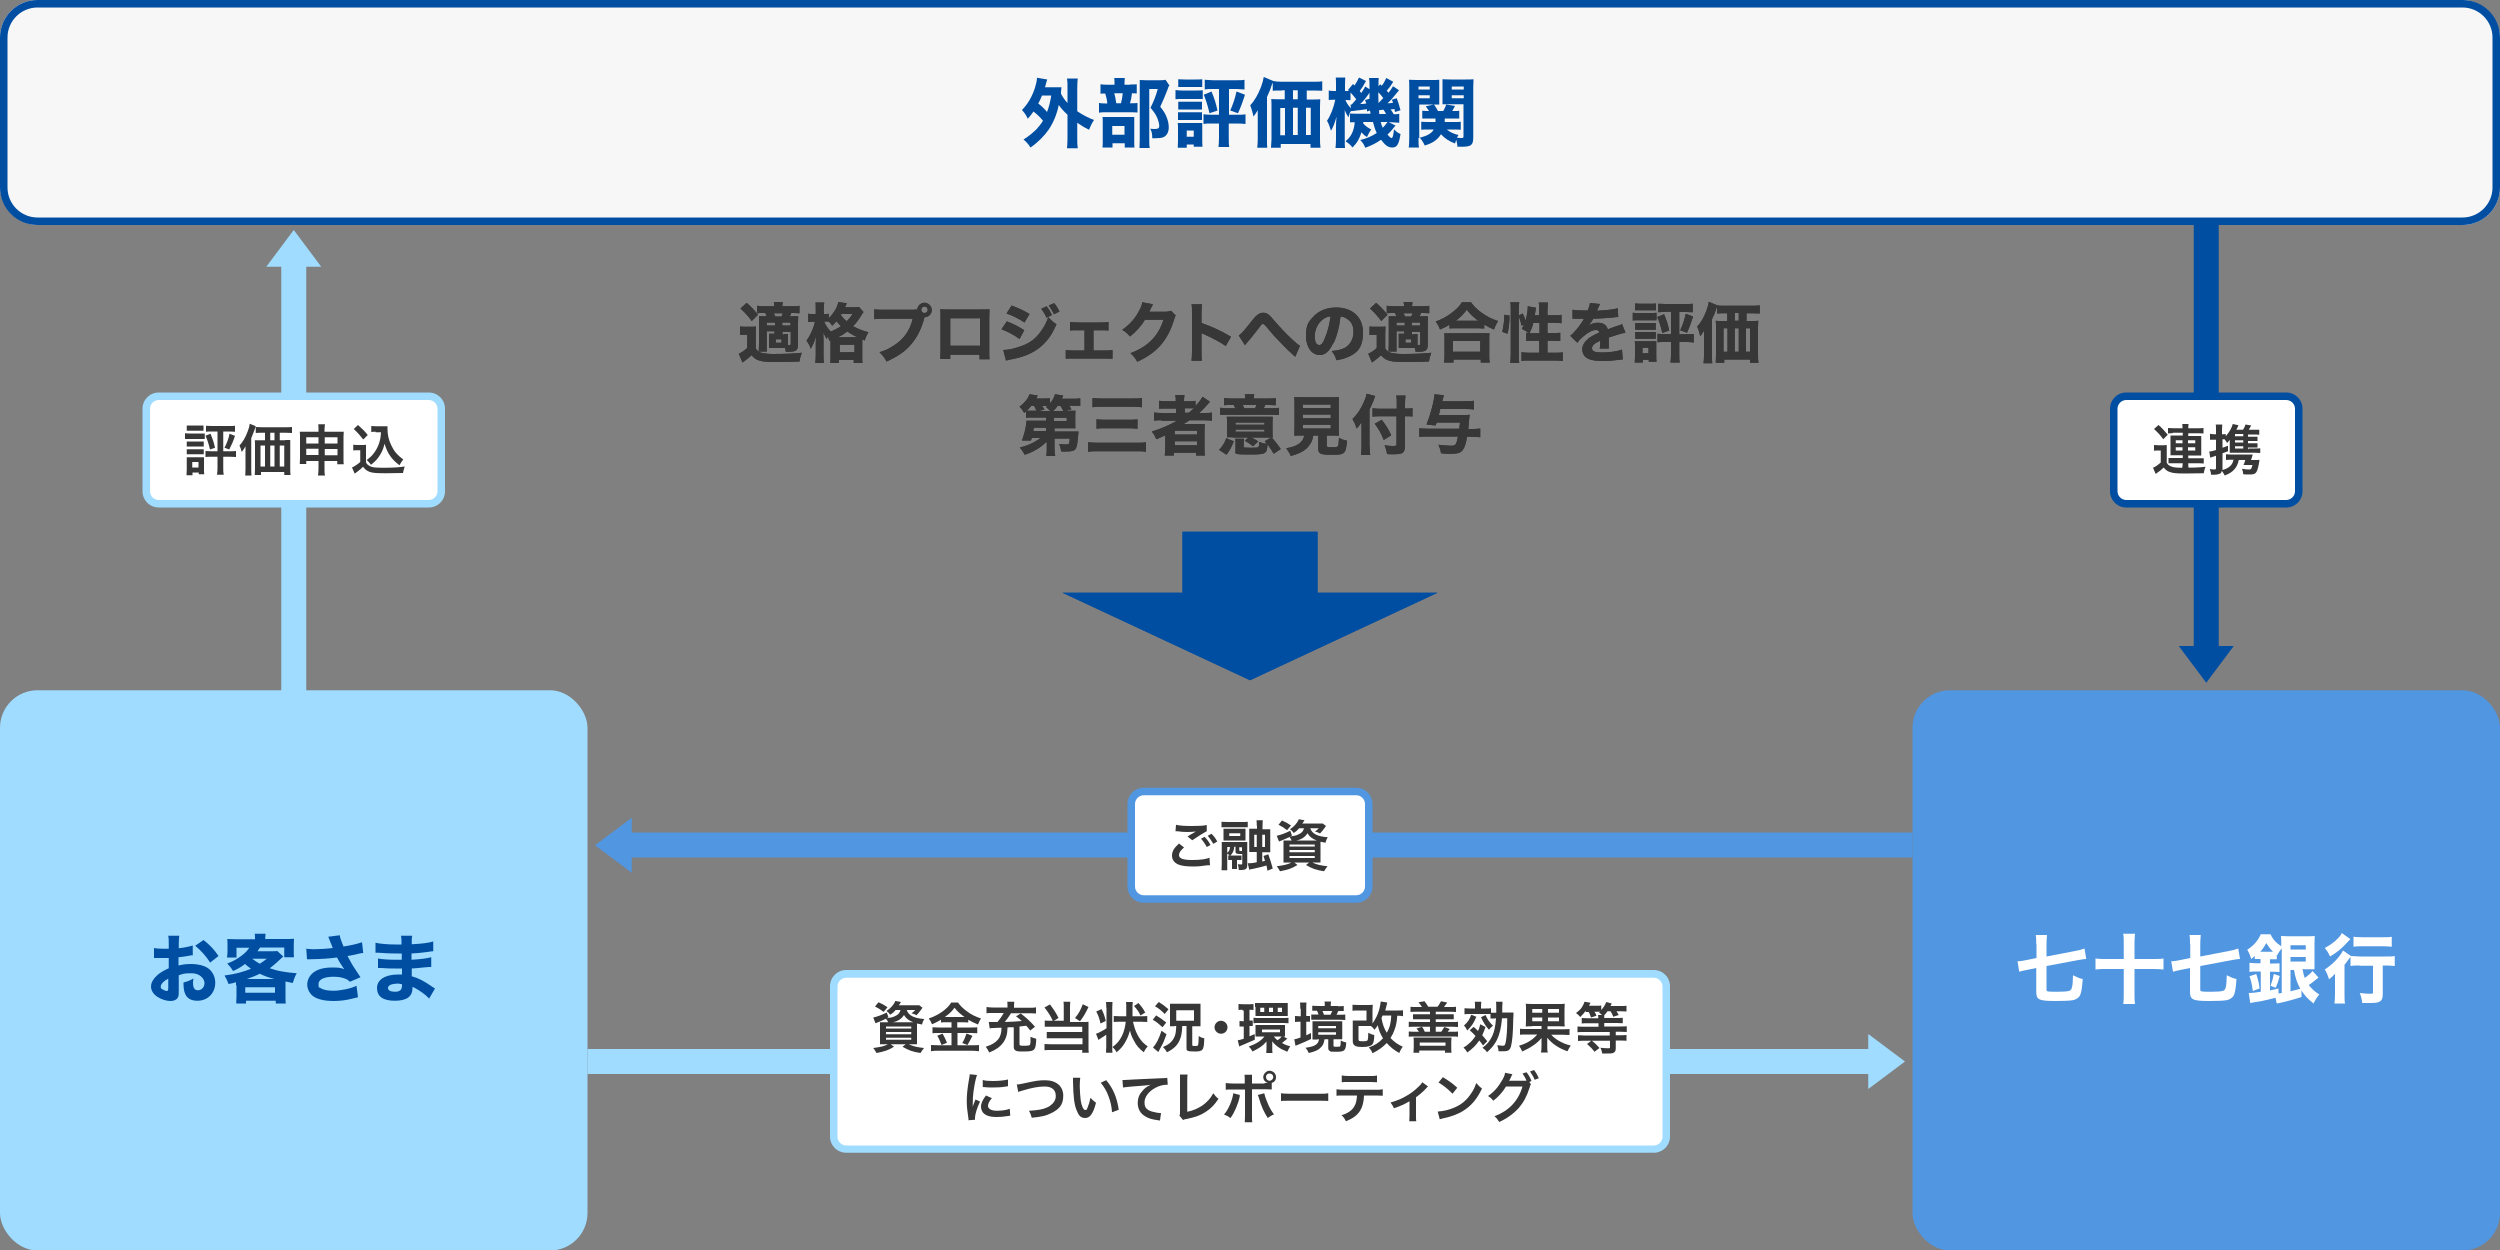
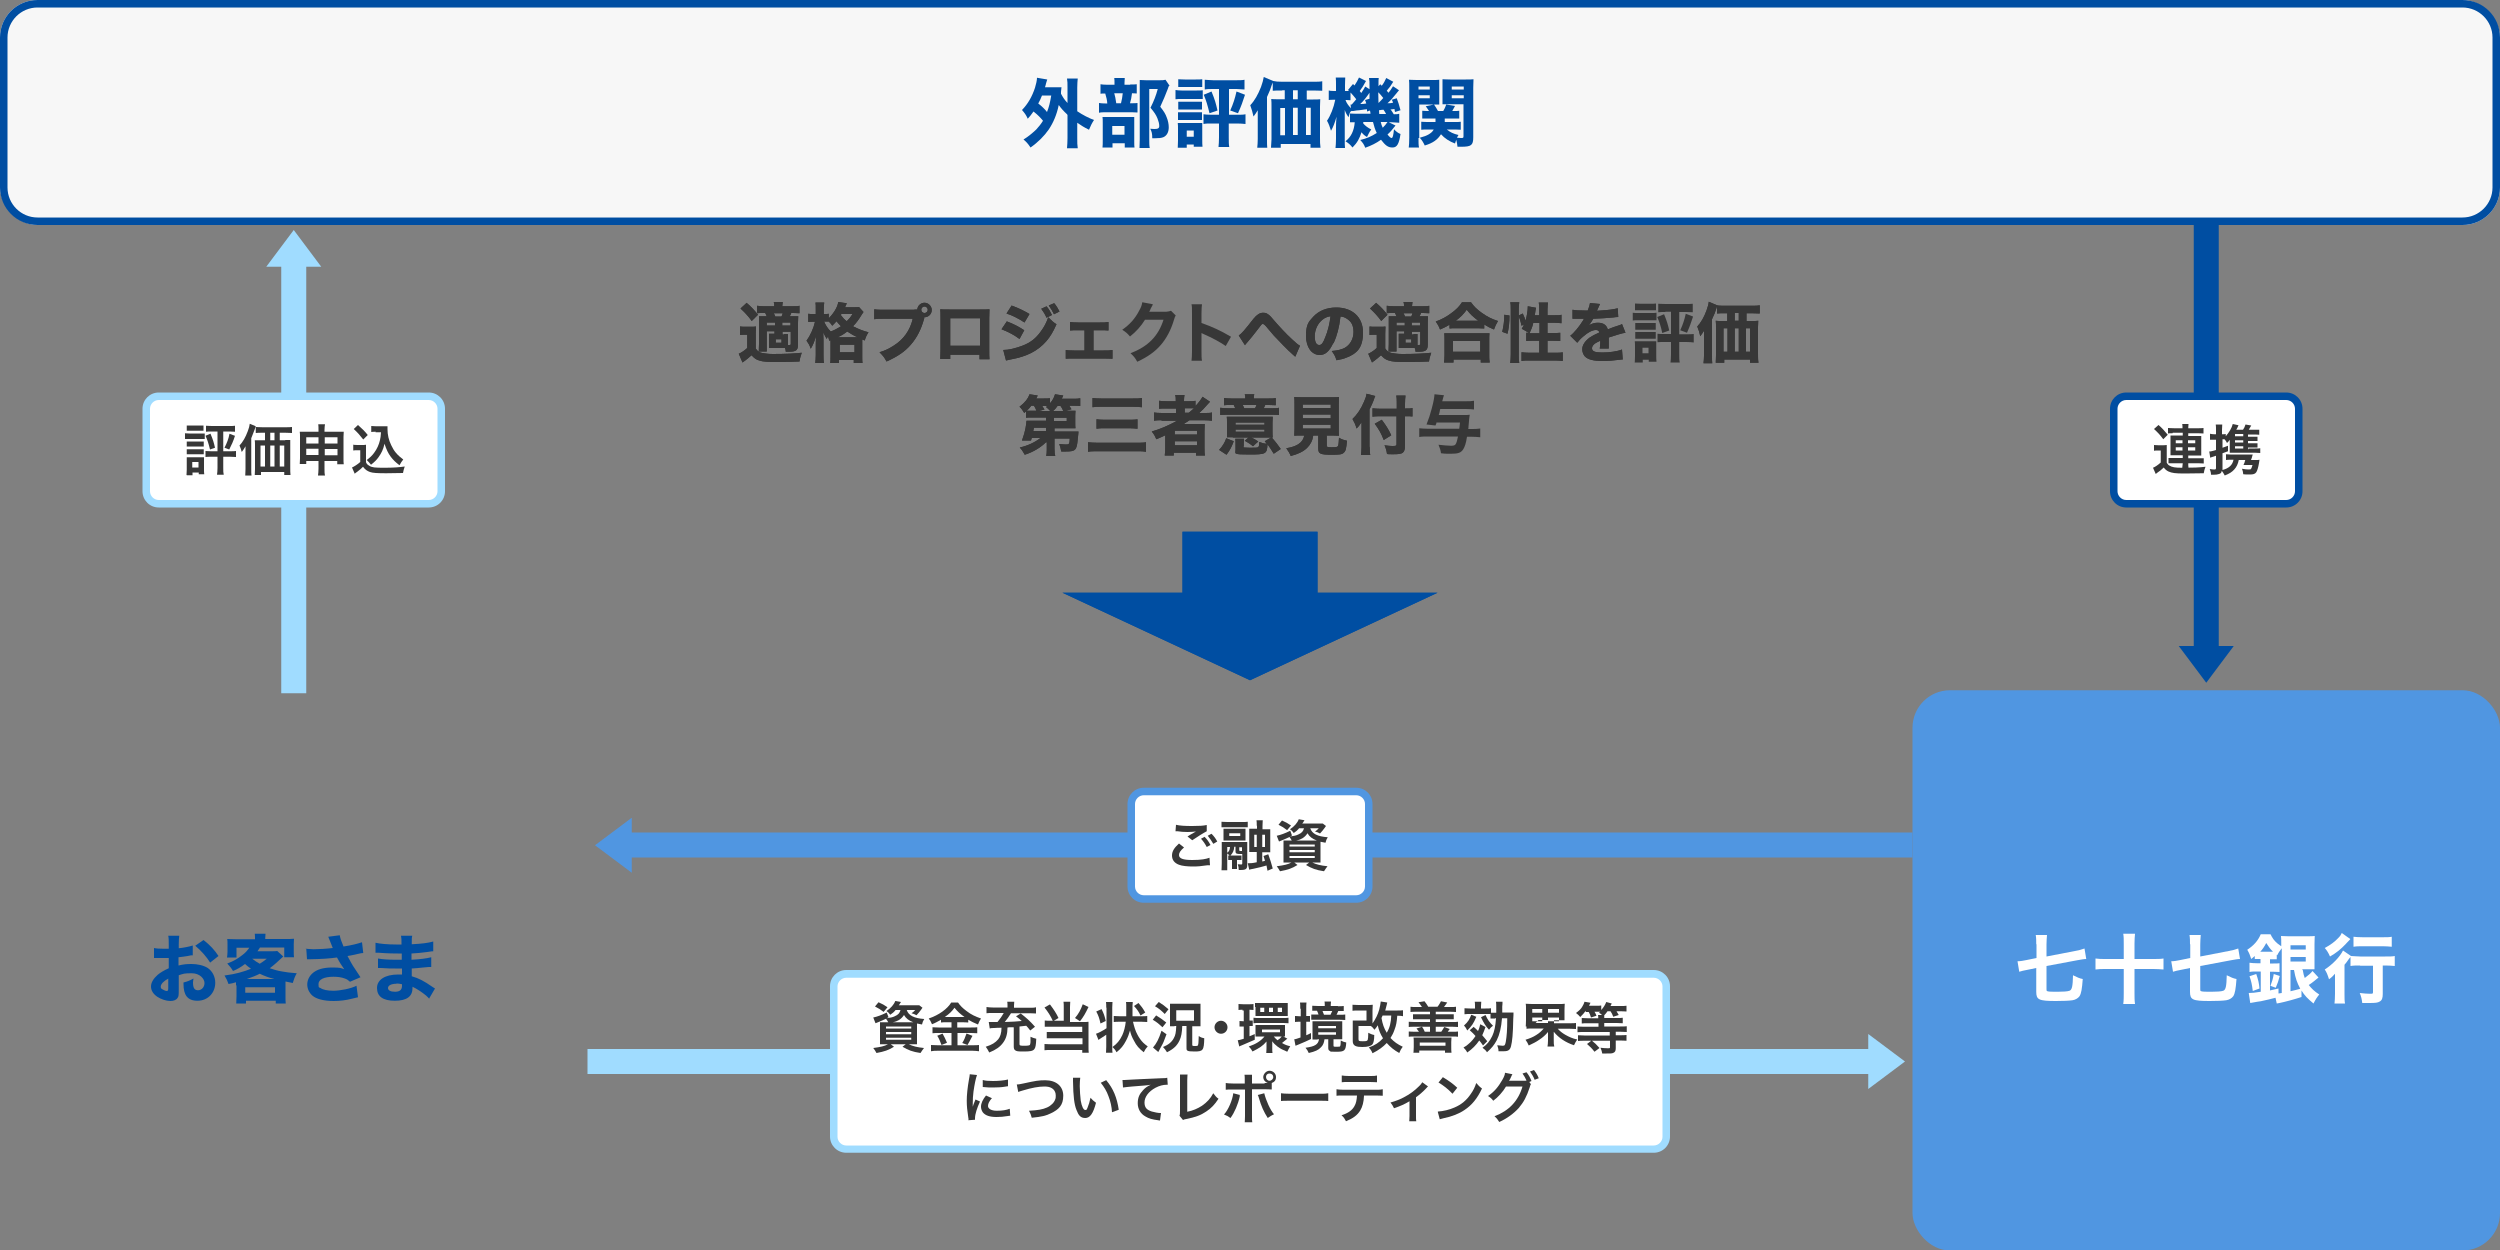
<svg xmlns="http://www.w3.org/2000/svg" id="_レイヤー_2" viewBox="0 0 1000 500.2">
  <rect x="0" y="0" width="1000" height="500.2" fill="#808080" stroke="none" />
  <defs>
    <style>.cls-1{fill:#004ea2;}.cls-1,.cls-2,.cls-3,.cls-4,.cls-5,.cls-6{stroke-width:0px;}.cls-2{fill:#373737;}.cls-3{fill:#5096e1;}.cls-4{fill:#a0dcff;}.cls-7{isolation:isolate;}.cls-5{fill:#fff;}.cls-6{fill:#f7f7f7;}</style>
  </defs>
  <g id="_レイヤー_1-2">
    <polygon class="cls-1" points="871.5 258.4 882.5 273.1 893.5 258.4 871.5 258.4" />
    <rect class="cls-1" x="877.5" y="82.3" width="10" height="177.1" />
    <rect class="cls-4" x="112.5" y="100.7" width="10" height="176.6" />
    <rect class="cls-5" x="58.5" y="158.5" width="118" height="43" rx="5" ry="5" />
    <path class="cls-4" d="M171.5,203H63.5c-3.6,0-6.5-2.9-6.5-6.5v-33c0-3.6,2.9-6.5,6.5-6.5h108c3.6,0,6.5,2.9,6.5,6.5v33c0,3.6-2.9,6.5-6.5,6.5ZM63.5,160c-1.9,0-3.5,1.6-3.5,3.5v33c0,1.9,1.6,3.5,3.5,3.5h108c1.9,0,3.5-1.6,3.5-3.5v-33c0-1.9-1.6-3.5-3.5-3.5H63.5Z" />
    <g class="cls-7">
      <path class="cls-2" d="M73.9,173.3c.5,0,.9.1,1.8.1h4.4c.9,0,1.2,0,1.8,0v2.2c-.5,0-.7,0-1.7,0h-4.4c-.8,0-1.2,0-1.8,0v-2.2ZM74.6,190c0-.6.1-1.4.1-2.1v-3.3c0-.7,0-1.1,0-1.7.5,0,1,0,1.7,0h3.7c.9,0,1.1,0,1.5,0,0,.4,0,.8,0,1.6v3.2c0,.9,0,1.4.1,2h-2.2v-.7h-2.5v1.1h-2.2ZM74.7,170.2c.6,0,.9,0,1.8,0h3.1c.9,0,1.3,0,1.8,0v2.1c-.5,0-1,0-1.8,0h-3.1c-.8,0-1.3,0-1.8,0v-2.1ZM74.7,176.6c.4,0,.7,0,1.5,0h3.9c.7,0,1,0,1.4,0v2c-.5,0-.7,0-1.4,0h-3.9c-.7,0-1,0-1.5,0v-2ZM74.7,179.7c.4,0,.7,0,1.5,0h3.9c.7,0,1,0,1.4,0v2c-.5,0-.7,0-1.5,0h-3.9c-.7,0-1,0-1.4,0v-2ZM76.9,187h2.5v-2.2h-2.5v2.2ZM84.6,172.6c-.8,0-1.5,0-2.2.1v-2.4c.6,0,1.3.1,2.4.1h6.9c1,0,1.7,0,2.3-.1v2.4c-.7,0-1.5-.1-2.2-.1h-2.5v7.9h2.9c1,0,1.6,0,2.2-.1v2.4c-.7,0-1.4-.1-2.3-.1h-2.8v4.5c0,1.3,0,1.9.2,2.7h-2.7c.1-.8.2-1.5.2-2.7v-4.5h-2.6c-.9,0-1.5,0-2.2.1v-2.4c.5,0,1.1.1,2.2.1h2.6v-7.9h-2.2ZM84.2,173.5c1,2.4,1.3,3.4,1.8,5.6l-2,.7c-.6-2.5-1-3.7-1.8-5.5l1.9-.8ZM94,174.3c-.7,2.2-1.3,3.5-2.3,5.5l-1.9-.7c1-2,1.6-3.5,2-5.6l2.1.8Z" />
      <path class="cls-2" d="M98.2,180.9c0-.9,0-1.3,0-2.4-.4.8-.9,1.5-1.5,2.3-.3-1.1-.5-1.7-.9-2.6,1.4-1.5,2.4-3.3,3.3-5.7.5-1.3.7-2.1.8-3l2.4,1c-.2.5-.2.7-.4,1.2q-.5,1.4-1.4,3.6v12.3c0,1.2,0,1.9.1,2.6h-2.5c0-.9.1-1.5.1-2.6v-6.6ZM114.1,176c.8,0,1.5,0,2,0,0,.6,0,1.2,0,2.1v9.1c0,1.1,0,1.8.1,2.8h-2.5v-1.2h-9.3v1.2h-2.5c0-.7.1-1.6.1-2.4v-9.4c0-.8,0-1.5-.1-2.1.6,0,1.1,0,2,0h2.1v-3h-1.1c-1.1,0-1.9,0-2.6.1v-2.4c.6,0,1.4.1,2.6.1h9.2c1.2,0,2,0,2.7-.1v2.4c-.6,0-1.5-.1-2.6-.1h-2.3v3h2.2ZM104.2,178.2v8.4h1.8v-8.4h-1.8ZM109.8,173.1h-1.7v3h1.7v-3ZM108.1,186.6h1.7v-8.4h-1.7v8.4ZM111.9,186.6h1.8v-8.4h-1.8v8.4Z" />
      <path class="cls-2" d="M122.5,184.3v1.3h-2.6c0-.7.1-1.3.1-2.3v-8.5c0-.9,0-1.5-.1-2.1.8,0,1.3,0,2.4,0h5.1v-.6c0-1.1,0-1.7-.1-2.4h2.7c-.1.7-.2,1.3-.2,2.3v.7h5.2c1.3,0,1.7,0,2.5,0,0,.7-.1,1.1-.1,2.1v8.6c0,1.1,0,1.6.1,2.3h-2.6v-1.3h-5.1v3c0,1.3,0,2,.2,2.8h-2.8c.1-.9.2-1.5.2-2.8v-3h-4.9ZM122.5,174.9v2.5h4.9v-2.5h-4.9ZM122.5,179.5v2.5h4.9v-2.5h-4.9ZM129.9,177.4h5.1v-2.5h-5.1v2.5ZM129.9,182.1h5.1v-2.5h-5.1v2.5Z" />
      <path class="cls-2" d="M141.1,177.9c.6,0,.9.1,1.8.1h1.8c.7,0,1.2,0,1.7-.1,0,.7,0,1.2,0,2.4v4.6c.3.7.5.9,1.3,1.4,1.1.7,2.2.8,6,.8s6-.2,8.2-.5c-.4,1.1-.5,1.6-.7,2.6-2,0-5.1.1-6.7.1-3.6,0-5.4-.1-6.5-.5-1.1-.4-1.9-.9-2.8-2.1-.7.7-1.2,1.2-2.3,2-.4.3-.5.4-.7.5q-.2.2-.3.3l-1.1-2.5c.9-.4,2.3-1.3,3.3-2.2v-4.7h-1.3c-.6,0-.9,0-1.5.1v-2.4ZM143.2,170c1.6,1.4,2.8,2.6,3.9,4l-1.8,1.8c-1.4-1.8-2.1-2.6-3.8-4.2l1.8-1.7ZM150.3,172.7c-.7,0-1.3,0-1.8.1v-2.4c.5,0,.9.1,1.8.1h3.1c.7,0,1.2,0,1.6,0,0,.5,0,.8,0,1.2,0,2.2.5,4.4,1.5,6.4,1.1,2.4,2.4,3.9,4.8,5.7-.6.7-1,1.4-1.5,2.3-1.6-1.2-2.5-2.1-3.5-3.4-1.1-1.5-1.7-2.8-2.5-5.2-.5,2.3-1.2,3.7-2.4,5.4-.8,1.1-1.5,1.8-3,3-.6-.8-.9-1.1-1.7-1.9,1.3-1,2-1.6,2.9-2.8,1.2-1.6,2-3.4,2.4-5.2.2-.9.3-1.5.4-3.1h-2.2Z" />
    </g>
    <rect class="cls-5" x="845.5" y="158.5" width="74" height="43" rx="5" ry="5" />
    <path class="cls-1" d="M914.5,203h-64c-3.6,0-6.5-2.9-6.5-6.5v-33c0-3.6,2.9-6.5,6.5-6.5h64c3.6,0,6.5,2.9,6.5,6.5v33c0,3.6-2.9,6.5-6.5,6.5ZM850.5,160c-1.9,0-3.5,1.6-3.5,3.5v33c0,1.9,1.6,3.5,3.5,3.5h64c1.9,0,3.5-1.6,3.5-3.5v-33c0-1.9-1.6-3.5-3.5-3.5h-64Z" />
    <path class="cls-2" d="M861.5,178c.6,0,.9.1,1.8.1h1.7c.6,0,1.1,0,1.7-.1,0,.7,0,1.2,0,2.4v4.7c.4.6.6.9,1,1.1,1.1.7,2.4.9,5.1.9,4.4,0,7-.1,9.4-.4-.4,1.2-.5,1.3-.7,2.6-1.8,0-5,.1-7.7.1-3.8,0-5-.2-6.4-.8-.8-.4-1.3-.8-1.9-1.6-1.1,1-1.5,1.4-2.6,2.1-.2.2-.4.3-.6.5l-1.1-2.5c.8-.3,2-1.1,3.1-2.1v-4.8h-1.2c-.6,0-.9,0-1.5.1v-2.4ZM863.3,169.9c1.5,1.3,2.3,2.2,3.8,4l-1.8,1.8c-1.3-1.8-2.1-2.6-3.7-4.1l1.8-1.6ZM869,173.3c-1,0-1.4,0-1.8.1v-2.2c.6,0,1.3.1,2.5.1h3.3c0-.7,0-1.1-.1-1.7h2.5c0,.5-.1.9-.1,1.7h3.6c1.1,0,1.9,0,2.5-.1v2.2c-.5,0-1.1-.1-2.2-.1h-3.9v1.1h3.4c.8,0,1.2,0,1.8,0,0,.5,0,.9,0,1.7v4.5c0,.7,0,1.1,0,1.6-.6,0-1.1,0-1.8,0h-3.4v1.1h4c1.1,0,1.7,0,2.2,0v2.1c-.5,0-1.1-.1-2.2-.1h-4c0,.7,0,1.2.1,1.8h-2.5c.1-.6.1-1,.2-1.8h-3.5c-.8,0-1.7,0-2.2,0v-2.1c.5,0,1,0,2.2,0h3.5v-1.1h-3.1c-.7,0-1.3,0-1.8,0,0-.5,0-.9,0-1.6v-4.7c0-.7,0-1,0-1.6.6,0,1.1,0,1.8,0h3.1v-1.1h-4ZM870.3,176.1v1.2h2.7v-1.2h-2.7ZM870.3,178.9v1.3h2.7v-1.3h-2.7ZM875.2,177.3h2.9v-1.2h-2.9v1.2ZM875.2,180.2h2.9v-1.3h-2.9v1.3Z" />
    <path class="cls-2" d="M899.4,179.4h2.7c1,0,1.5,0,2-.1v1.9c-.6,0-1.1-.1-2-.1h-8.6c-.5,0-.9,0-1.6,0,0-.6,0-.9,0-1.7v-1.8c0-.7,0-.9,0-1.7-.2.4-.6.8-1.1,1.3-.3-.7-.5-.9-1-1.5h-.8v3.4c.7-.2,1-.4,2.2-.8v2.2c-1.1.4-1.3.5-2.2.8v6.7c2.6-.7,4-2,4.4-4.1h-1.4c-.6,0-1,0-1.6.1v-2.3c.6,0,1,.1,1.7.1h7.2c.8,0,1.3,0,1.8,0q-.1.4-.3,1c0,.3-.3.8-.4,1.2h1.8c.8,0,1.2,0,1.6-.1-.1.7-.1.7-.2,1.3-.3,1.8-.7,3.1-1.1,3.7-.5.7-1.2.9-2.6.9s-1.6,0-2.6-.1c-.1-.9-.2-1.4-.5-2.2,1.2.2,1.9.3,2.6.3s.9,0,1.1-.4c.2-.3.2-.5.5-1.4h-2.2c-.5,0-1,0-1.4,0,.3-.6.5-1.2.7-2h-2.6c-.3,1.6-.9,2.8-1.8,3.8-.9,1-2,1.7-3.8,2.4-.4-.7-.7-1.3-1.2-1.9-.1.8-.4,1.1-1.1,1.3-.6.2-1.2.3-2.1.3s-.6,0-1.1,0c0-.9-.2-1.4-.5-2.3.7.1,1.3.2,1.8.2s.7-.1.7-.6v-4.9c-.5.2-.7.2-1.2.4-.4.1-.7.2-1.1.4l-.4-2.5c.7,0,1.3-.2,2.7-.6v-4.1h-.8c-.6,0-1.1,0-1.6,0v-2.4c.6.1,1,.2,1.6.2h.8v-1.7c0-1,0-1.5-.1-2.2h2.6c0,.7-.1,1.3-.1,2.2v1.7h.3c.5,0,.8,0,1.2-.1v.9c1.4-1.6,2.4-3.3,2.8-4.9l2.3.5c-.4,1-.6,1.3-.9,1.8h2.7c.5-.7.7-1.2,1-2.1l2.3.4c-.5.9-.7,1.2-1,1.7h2.2c1,0,1.5,0,2,0v2c-.5,0-1-.1-1.7-.1h-2.8v.9h1.8c1.1,0,1.6,0,2,0v1.7c-.5,0-1,0-2,0h-1.8v.9h1.8c1.1,0,1.6,0,2,0v1.7c-.5,0-1,0-2,0h-1.8v.9ZM897.3,173.6h-3.3v.9h3.3v-.9ZM897.3,176.1h-3.3v.9h3.3v-.9ZM894,178.5v.9h3.3v-.9h-3.3Z" />
    <rect class="cls-3" x="765" y="276.1" width="235" height="224.1" rx="15" ry="15" />
    <g id="_七十七銀行" class="cls-7">
      <g class="cls-7">
        <path class="cls-5" d="M814.5,377.8c0-1.4,0-2.6-.2-3.8h4.5c-.1,1.3-.2,2.5-.2,3.8v4.8l11.4-2.2c1.3-.2,2.7-.6,3.8-1l.7,4.2c-.9,0-1.9.2-3.6.5l-12.3,2.3v9.3c0,.5,0,.7.4.8.5.2,2.1.2,4.1.2s3.9-.1,4.7-.4c1-.4,1.3-1.7,1.4-6.2,1.6.8,2.7,1.3,3.9,1.5-.3,4-.6,5.8-1.3,6.9-.6.8-1.6,1.4-2.8,1.6-1.4.2-3.6.3-6.6.3-6.9,0-7.9-.5-7.9-3.7v-9.5l-3.4.7c-1.6.3-2.5.5-3.4.8l-.7-4.2c1.1,0,2.3-.2,3.7-.5l3.9-.8v-5.6Z" />
        <path class="cls-5" d="M849.5,377.5c0-1.7,0-2.8-.2-4h4.7c-.1,1.2-.2,2.3-.2,4v6.1h7.6c1.6,0,2.8,0,4-.2v4.4c-1.4-.1-2.5-.2-4-.2h-7.6v9.5c0,1.7,0,3.1.2,4.5h-4.7c.2-1.4.2-2.9.2-4.5v-9.5h-7.4c-1.5,0-2.6,0-3.9.2v-4.4c1.3.2,2.4.2,3.9.2h7.4v-6.1Z" />
        <path class="cls-5" d="M876,377.8c0-1.4,0-2.6-.2-3.8h4.5c-.1,1.3-.2,2.5-.2,3.8v4.8l11.4-2.2c1.3-.2,2.7-.6,3.8-1l.7,4.2c-.9,0-1.9.2-3.6.5l-12.3,2.3v9.3c0,.5,0,.7.4.8.5.2,2.1.2,4.1.2s3.9-.1,4.7-.4c1-.4,1.3-1.7,1.4-6.2,1.6.8,2.7,1.3,3.9,1.5-.3,4-.6,5.8-1.3,6.9-.6.8-1.6,1.4-2.8,1.6-1.4.2-3.6.3-6.6.3-6.9,0-7.9-.5-7.9-3.7v-9.5l-3.4.7c-1.6.3-2.5.5-3.4.8l-.7-4.2c1.1,0,2.3-.2,3.7-.5l3.9-.8v-5.6Z" />
        <path class="cls-5" d="M921.1,388c.3,1.7.4,2.1.8,3.2,1.6-1.2,2.4-1.9,3.1-2.8l2.4,2.6q-.4.3-1.7,1.4c-.6.5-1.3,1-2.2,1.6,1.1,1.4,2.2,2.5,4.2,3.8-.9,1.1-1.5,2-2.3,3.6-2.3-1.9-3.6-3.2-4.8-5.2v2.6c-2.7.9-6.4,1.9-8.8,2.4q-.6.1-1.1.2l-.5-2.3c-1.8.5-3.6.9-5.9,1.4q-.4,0-1.4.2c-.2,0-2.4.4-2.8.5l-.6-4c1.2,0,2.5-.1,4.8-.5v-8.1h-1.5c-1.2,0-2.2,0-3,.2v-3.7c.8.1,1.8.2,3,.2h1.4v-1.7h-.5c-.7,0-1.2,0-1.8,0v-1.2c-.6.5-.8.7-1.4,1.2-.5-1.6-.8-2.3-1.6-3.7,2.6-1.7,4.3-3.6,5.4-6.2h3.9c.8,1.6,1.4,2.5,2.8,3.7.5.4.8.6,1.5,1.1v-.9c0-1.3,0-2.3-.1-3.2.8,0,1.5.1,2.8.1h7.9c1.3,0,2.1,0,2.8-.1,0,.7-.1,1.5-.1,3.3v6.8c0,1,0,1.7,0,2.1s0,.6,0,1.1c-.8,0-1.2,0-2.1,0h-2.9ZM901.1,396.3c-.3-2.4-.6-3.9-1.3-5.8l2.7-.9c.8,2.3,1.1,3.7,1.3,5.8l-2.7,1ZM909.2,380.7c-1.2-1.2-1.8-2.1-2.7-3.5-.8,1.5-1.4,2.4-2.4,3.5h5.2ZM907.9,396.2c1.4-.3,1.9-.4,3.5-.8v2q.9-.1,1.3-.2v-17.9c-.8,1.1-1.3,1.7-1.8,2.8l-.2-.2v1.8c-.6,0-1.1,0-1.8,0h-.9v1.7h1.4c1.1,0,1.8,0,2.4-.1v3.5c-.7,0-1.3-.1-2.4-.1h-1.4v7.4ZM908.2,394.3c.6-1.6,1-2.8,1.3-4.7l2.4.8c-.5,1.9-.9,3.1-1.6,4.7l-2.2-.8ZM916.2,379.8h6.1v-1.7h-6.1v1.7ZM916.2,384.6h6.1v-1.8h-6.1v1.8ZM916.2,388v8.5c2-.5,2.2-.5,3.9-1-1.3-2.5-1.9-4.1-2.5-7.5h-1.4Z" />
        <path class="cls-5" d="M944,386.2c-1.3,0-2.8,0-3.8.2v-3.6c-.3.3-.4.5-.8,1-.8,1.1-1.1,1.6-1.6,2.1v11.7c0,1.6,0,2.8.2,3.8h-4.2c.1-1,.2-2.3.2-3.9v-4.5c0-1.3,0-1.6,0-3.5-.7.8-1.5,1.6-2.4,2.2-.6-1.9-.9-2.7-1.7-3.9,3.1-2,6.1-5.1,7.3-7.6l3.2,2.2c.9,0,2.3.2,3.7.2h10c1.7,0,3,0,3.8-.2v4c-1-.1-2.4-.2-3.7-.2h-1.1v11.4c0,1.6-.3,2.5-1.2,3-.8.5-1.7.6-4.3.6s-1.5,0-2.7,0c-.2-1.6-.4-2.5-1-4,1.5.2,3.3.3,4,.3,1.2,0,1.3,0,1.3-.7v-10.5h-5.1ZM940.1,375.7c-1.1,1.1-1.7,1.8-1.8,1.9-2,2.1-3.7,3.5-6.3,5-.7-1.6-1.3-2.5-2.1-3.4,2.4-1.3,4-2.5,5.5-4.1.7-.7,1-1.2,1.3-1.9l3.4,2.4ZM941.4,374.7c.9.1,2,.2,3.7.2h8c1.6,0,2.6,0,3.6-.2v4c-1.1-.1-2.3-.2-3.5-.2h-8.1c-1.3,0-2.6,0-3.7.2v-4Z" />
      </g>
    </g>
    <polygon class="cls-1" points="527 237.1 527 212.7 473 212.7 473 237.1 425 237.1 500 272.1 575 237.1 527 237.1" />
    <path class="cls-2" d="M296.1,130.6c.7.1,1.1.1,2.1.1h2.2c.8,0,1.4,0,2-.1,0,.8-.1,1.4-.1,2.9v5.9c.4.6.7.9,1.1,1.2.5.3,1,.5,1.5.6,1.2.2,2.6.4,4.2.4,5.2,0,8.6-.2,11.6-.5-.5,1.6-.7,2-.9,3.5-2.3.1-5.5.2-8.5.2-4.3,0-6.2-.1-7.6-.6-1.2-.3-2.1-1-3.1-2.1-1.1,1-1.6,1.4-2.5,2.1q-.4.3-.7.5t-.4.3l-1.5-3.5c.9-.4,2.1-1.1,3.4-2.3v-5.3h-1.2c-.6,0-1,0-1.7.1v-3.4ZM298.6,121.1c2,1.7,3,2.8,4.6,4.8l-2.5,2.5c-1.6-2.2-2.8-3.4-4.5-5l2.5-2.3ZM310,132.5h-3.3v5.7c0,0,0,.6,0,1.7s0,.3,0,.7h-3.2c0-.8.1-1.9.1-2.9v-8.5c0-1.3,0-1.8,0-2.7.8,0,1.4,0,2.6,0h.5c-.3-.7-.4-.9-.6-1.3h-.6c-1.4,0-1.9,0-2.7.1v-3c.8.1,1.5.2,2.7.2h4.2c0-.8,0-1.1-.2-1.7h3.6c-.1.6-.1.9-.2,1.7h4.2c1.2,0,2,0,2.7-.2v3c-.7,0-1.4-.1-2.4-.1h-.9c-.2.5-.3.8-.6,1.3h1c1.1,0,1.6,0,2.4,0,0,.7-.1,1.4-.1,2.7v8.7c0,2.2-.8,2.8-3.7,2.8s-.5,0-1.2,0c0-.7-.1-.9-.3-1.5h-4.9c-.4,0-.7,0-1.5,0,0-.5,0-.9,0-1.6v-2.4c0-.8,0-1.1,0-1.7.4,0,.8,0,1.7,0h.5v-1.1ZM306.7,129v1.2h3.3v-1.2h-3.3ZM312.6,126.6c.2-.4.3-.7.5-1.3h-3.6c.3.5.3.6.6,1.3h2.5ZM310.3,137.1h2.3v-1.4h-2.3v1.4ZM312.9,130.2h3.3v-1.2h-3.3v1.2ZM313.6,133.6c.7,0,1.1,0,1.6,0,0,.5,0,1,0,1.7v2.7h.2c.8,0,.9,0,.9-.5v-4.8h-3.3v1.1h.7Z" />
    <path class="cls-2" d="M332.5,136c-.3.1-.4.2-.8.3-.2-.8-.3-1.2-.5-1.8-.2.4-.3.6-.5,1.1q-.4-.6-1.4-2.6c0,.6.1,2.3.1,3v6c0,1.3,0,2.4.2,3.2h-3.5c.1-.9.2-2,.2-3.2v-4.4c0-1.5.1-2.4.1-3-.8,2.4-1.2,3.4-2.1,4.9-.5-1.5-.9-2.1-1.7-3.2,1.5-2.1,2.8-4.9,3.4-7.6h-.8c-.8,0-1.4,0-1.9.1v-3.3c.4.1,1.1.1,2,.1h1v-1.9c0-1.3,0-2-.1-2.7h3.5c-.1.8-.2,1.5-.2,2.7v1.9h.6c.6,0,1,0,1.4-.1v1.8c2-2,3.5-4.4,3.8-6.5l3.4.5q0,.2-.3.7c0,.1-.1.2-.2.4,0,.1,0,.2-.2.5h3.4c1.1,0,1.6,0,2.2-.1l1.8,2c-.3.4-.3.5-.8,1.2-1.1,1.8-2,3.1-3.4,4.5,1.9,1,4.1,1.9,6.2,2.4-.7,1.1-1.1,1.9-1.5,3.3l-1-.4v6.8c0,1.2,0,2,.1,2.6h-3.5v-1.2h-5.9v1.2h-3.5c.1-.7.1-1.4.1-2.5v-6.6ZM329.6,128.5c.6,1.5,1.4,2.8,2.7,4.1,1.6-.6,2.6-1.2,4.1-2.1-.7-.7-1.1-1.1-1.8-2-.7.8-1,1.1-1.7,1.8-.6-.9-.8-1.1-1.4-1.7-.4,0-.8,0-1.3,0h-.5ZM343,134.9c-1.6-.7-2.7-1.4-4.1-2.3-1.3,1-2.1,1.5-3.8,2.3h8ZM335.9,140.9h5.9v-3h-5.9v3ZM336.5,125.7c0,.1-.1.2-.2.3,1,1.3,1.5,1.8,2.4,2.5,1-1,1.5-1.6,2.3-2.9h-4.5Z" />
    <path class="cls-2" d="M365.8,123.8c.3,0,.6,0,1.1,0,.1-1.5,1.4-2.7,2.9-2.7s2.9,1.3,2.9,2.9-1.3,2.9-2.9,2.9h-.1v.4c-1.2,4.4-2.9,7.7-5.3,10.5-2.4,2.8-5.3,4.8-9.8,6.8-.9-1.7-1.3-2.2-2.8-3.7,2.3-.7,3.7-1.4,5.6-2.6,4-2.5,6.6-6.1,7.7-10.8h-11.4c-2.1,0-3,0-4,.2v-4c1.1.2,1.9.2,4.1.2h11.9ZM368.5,123.9c0,.7.6,1.3,1.3,1.3s1.3-.6,1.3-1.3-.6-1.3-1.3-1.3-1.3.6-1.3,1.3Z" />
    <path class="cls-2" d="M380.1,141.8v1.8h-4c0-1,.1-2.1.1-3.7v-12.8c0-1.8,0-2.2-.1-3.4,1.1.1,1.5.1,3.7.1h12.1c2.2,0,2.8,0,3.9-.1,0,.9-.1,2.1-.1,3.6v12.6c0,1.9,0,2.9.1,3.8h-4v-1.8h-11.8ZM392,127.3h-11.9v11h11.9v-11Z" />
    <path class="cls-2" d="M402.6,128.5c2.9,1.1,4.8,2.1,7.1,3.6l-1.9,3.5c-2.1-1.6-4.4-2.8-7.2-3.9l2.1-3.1ZM401.2,140c2.3,0,5-.7,7.7-1.7,3.2-1.2,5.4-2.9,7.4-5.7,1.4-1.9,2.2-3.4,3-5.7,1.5,1.5,1.9,1.9,3.3,2.8-1.4,3.1-2.4,4.8-4,6.7-3.5,4-7.8,6.2-14.4,7.4-.8.2-1.3.3-1.8.4l-1.1-4.2ZM404.6,122.2c2.8,1,5,2.1,7.2,3.4l-2,3.4c-2.6-1.7-4.8-2.8-7.2-3.6l2-3.1ZM418.6,122.5c1,1.2,1.5,2.1,2.2,3.5l-2.2,1.1c-.6-1.4-1.1-2.2-2.1-3.6l2.2-1ZM421.6,121.2c.9,1,1.6,2.2,2.2,3.4l-2.2,1.1c-.6-1.2-1.1-2.1-2.1-3.5l2.1-.9Z" />
    <path class="cls-2" d="M437.3,140.2h4.1c1.7,0,2.5,0,3.6-.2v3.5c-.9,0-1.9-.1-3.6-.1h-11.8c-2,0-2.1,0-3.3.1v-3.5c.9.1,1.4.2,3.3.2h4.2v-8.1h-2.5c-1.5,0-2.4,0-3.3.1v-3.4c.9.1,1.7.2,3.3.2h8.7c1.6,0,2.2,0,3.4-.2v3.4c-1-.1-1.8-.1-3.4-.1h-2.6v8.1Z" />
-     <path class="cls-2" d="M461.1,121.9c-.1.2-.4.7-.8,1.5-.2.5-.3.8-.6,1.3h6.8c.9-.1,1.4-.2,1.9-.4l1.9,1.9c-.3.4-.4.7-.7,1.7-1.2,4.1-3.1,7.6-5.3,10.1-2.3,2.7-5.3,4.8-9.4,6.7-.9-1.6-1.3-2.1-2.7-3.4,7-2.7,11.1-6.8,13.2-13.4h-7.4c-1.6,2.6-3.6,4.8-6,6.7-1.1-1.3-1.6-1.7-3.1-2.7,3-2.1,5.1-4.4,6.8-7.7.8-1.4,1.1-2.4,1.2-3.3l4.2.8Z" />
-     <path class="cls-2" d="M476.6,144.3c.1-1,.2-1.9.2-3.7v-15.4c0-1.8,0-2.6-.2-3.5h4.2c-.1,1-.2,1.6-.2,3.5v4c4,1.4,7.6,3,11.8,5.5l-2.1,3.7c-2.3-1.6-5.7-3.4-8.7-4.7-.5-.2-.6-.3-1-.5v7.5c0,1.7,0,2.6.2,3.6h-4.2Z" />
    <path class="cls-2" d="M495.5,134.2c1.2-.8,2.3-2.1,5.9-6.7,1.3-1.6,2.5-2.4,3.8-2.4s1.6.3,2.4.9c.4.3,1,.9,1.7,1.8,2.7,3.1,4.8,5.4,7.5,7.9,1.5,1.4,2.3,2.1,3.2,2.6l-1.9,4.4c-.3-.3-.4-.4-.9-.8-2.2-1.9-5-4.9-7.6-7.6q-.6-.7-2.3-2.7-.3-.3-1.1-1.3c-.5-.5-.7-.7-1.1-.7s-.4,0-2.5,2.8c-1.2,1.6-2.7,3.4-4,4.9-.3.3-.4.4-.6.8l-2.5-3.9Z" />
    <path class="cls-2" d="M533.3,137.2c-1.5,3.3-3.2,4.8-5.4,4.8-3.2,0-5.5-3.1-5.5-7.6s1-5.7,2.9-7.7c2.2-2.4,5.4-3.7,9.2-3.7,6.5,0,10.7,3.9,10.7,10s-2.4,8.4-6.5,10c-1.2.5-2.3.8-4.1,1.1-.5-1.6-.9-2.3-1.9-3.7,2.3-.2,3.9-.6,5.1-1.2,2.2-1.2,3.6-3.6,3.6-6.4s-1-4.3-2.8-5.4c-.8-.5-1.4-.7-2.4-.8-.5,4.3-1.4,7.7-2.8,10.8ZM529.1,127.8c-2,1.5-3.2,4.1-3.2,6.7s.8,3.5,1.8,3.5,1.6-1,2.4-3.1c1-2.3,1.8-5.6,2.1-8.4-1.2.2-2.1.5-3.1,1.3Z" />
    <path class="cls-2" d="M547.9,130.6c.7.1,1.1.1,2.1.1h2.2c.8,0,1.4,0,2-.1,0,.8-.1,1.4-.1,2.9v5.9c.4.6.7.9,1.1,1.2.5.3,1,.5,1.5.6,1.2.2,2.6.4,4.2.4,5.2,0,8.6-.2,11.6-.5-.5,1.6-.7,2-.9,3.5-2.3.1-5.5.2-8.5.2-4.3,0-6.2-.1-7.6-.6-1.2-.3-2.1-1-3.1-2.1-1.1,1-1.6,1.4-2.5,2.1q-.4.3-.7.5t-.4.3l-1.5-3.5c.9-.4,2.1-1.1,3.4-2.3v-5.3h-1.2c-.6,0-1,0-1.7.1v-3.4ZM550.4,121.1c2,1.7,3,2.8,4.6,4.8l-2.5,2.5c-1.6-2.2-2.8-3.4-4.5-5l2.5-2.3ZM561.9,132.5h-3.3v5.7c0,0,0,.6,0,1.7s0,.3,0,.7h-3.2c0-.8.1-1.9.1-2.9v-8.5c0-1.3,0-1.8,0-2.7.8,0,1.4,0,2.6,0h.5c-.3-.7-.4-.9-.6-1.3h-.6c-1.4,0-1.9,0-2.7.1v-3c.8.1,1.5.2,2.7.2h4.2c0-.8,0-1.1-.2-1.7h3.6c-.1.6-.1.9-.2,1.7h4.2c1.2,0,2,0,2.7-.2v3c-.7,0-1.4-.1-2.4-.1h-.9c-.2.5-.3.8-.6,1.3h1c1.1,0,1.6,0,2.4,0,0,.7-.1,1.4-.1,2.7v8.7c0,2.2-.8,2.8-3.7,2.8s-.5,0-1.2,0c0-.7-.1-.9-.3-1.5h-4.9c-.4,0-.7,0-1.5,0,0-.5,0-.9,0-1.6v-2.4c0-.8,0-1.1,0-1.7.4,0,.8,0,1.7,0h.5v-1.1ZM558.6,129v1.2h3.3v-1.2h-3.3ZM564.5,126.6c.2-.4.3-.7.5-1.3h-3.6c.3.5.3.6.6,1.3h2.5ZM562.2,137.1h2.3v-1.4h-2.3v1.4ZM564.7,130.2h3.3v-1.2h-3.3v1.2ZM565.4,133.6c.7,0,1.1,0,1.6,0,0,.5,0,1,0,1.7v2.7h.2c.8,0,.9,0,.9-.5v-4.8h-3.3v1.1h.7Z" />
    <path class="cls-2" d="M579.8,129.9c-1.5.9-2.2,1.2-3.8,1.9-.5-1.4-.9-2-1.7-3.2,2.3-.8,4.3-1.9,6.3-3.4,1.9-1.4,3.1-2.6,4.2-4.3h3.6c1.1,1.6,2.3,2.8,4.4,4.3,2.1,1.5,3.9,2.4,6.4,3.2-.8,1.3-1.1,2-1.6,3.4-1.7-.7-2.5-1.1-3.9-2v1.6c-.7,0-1.3-.1-2.4-.1h-9.2c-.9,0-1.6,0-2.3.1v-1.6ZM577.6,145c.1-.9.2-1.6.2-2.8v-6.3c0-1.1,0-1.9-.1-2.6.6,0,1.3,0,2.4,0h13.3c1.1,0,1.7,0,2.4,0-.1.7-.1,1.5-.1,2.6v6.3c0,1.2,0,1.9.2,2.8h-3.6v-1.2h-10.9v1.2h-3.6ZM581.2,140.7h10.9v-4.3h-10.9v4.3ZM591.3,128.3c-2-1.5-3.2-2.6-4.6-4.4-1.4,1.9-2.5,3-4.4,4.4h9Z" />
    <path class="cls-2" d="M600.9,132.7c.5-2.2.8-4.2.8-6.3v-.5l2.1.3c0,3.1-.3,5.2-.8,7.3l-2.2-.8ZM607.5,142c0,1.4,0,2.2.2,3.2h-3.6c.1-1,.2-2.1.2-3.4v-18.1c0-1.2,0-2-.2-2.8h3.6c-.1.9-.2,1.6-.2,2.8v2.5l1.6-.8c.4.9.8,1.7,1.1,2.9.5-1.6.9-4.1.9-5.5v-.3l3.3.6c0,.3-.1.5-.2,1.1,0,.4-.2,1.1-.3,1.9h1.8v-2.3c0-1.2,0-1.9-.2-2.8h3.7c-.1.9-.2,1.6-.2,2.8v2.3h2.7c1.4,0,2.3,0,2.9-.2v3.4c-.9-.1-1.9-.2-2.9-.2h-2.7v4.1h2.2c1.4,0,2.2,0,2.9-.1v3.3c-.7,0-1.6-.1-2.9-.1h-2.2v4.8h3c1.3,0,2.4,0,3.1-.2v3.5c-.9-.1-1.9-.2-3.1-.2h-10.3c-1.2,0-2.3,0-3.1.2v-3.5c.7.1,1.9.2,3.1.2h4v-4.8h-2.2c-1.1,0-2.3,0-3,.1v-3.3c.5,0,.7,0,1.1.1q-1.4-.9-2.9-1.7c.4-.7.6-1,.9-1.7l-1,.5c-.3-1.6-.7-2.7-1.1-3.8v15.4ZM613.3,129.2c-.4,1.8-.8,2.5-1.5,4.1.5,0,.8,0,1.3,0h2.7v-4.1h-2.4Z" />
    <path class="cls-2" d="M629,123.9c1,.2,2.6.3,4.8.3h1.3c.6-1.6.8-2.2.9-3l4,.4q-.2.3-1,2.2c-.1.2-.1.3-.2.5.4,0,.5,0,1.6-.1,3.1-.2,5.2-.5,6.7-.9l.2,3.5q-.8,0-2.1.2c-1.9.2-5.3.4-7.9.5-.5.9-.9,1.5-1.7,2.6,1.4-.8,2.3-1,3.6-1,2.1,0,3.4.9,3.9,2.6.2,0,.7-.2,1.4-.5,1-.4,1.1-.4,2.3-.8,1.5-.5,1.6-.5,2-.8l1.4,3.5c-.8.1-1.6.3-2.9.7q-.6.2-3.8,1.2v.9s0,.5,0,.5v1.3c0,.8,0,1.2,0,1.7h-3.6c.1-.4.2-1.5.2-2.9s0-.1,0-.2c-1.1.5-1.6.8-2.1,1.1-.8.6-1.2,1.2-1.2,1.9,0,1.2,1.1,1.7,4,1.7s6-.4,8-1.2l.3,4c-.5,0-.6,0-1.3.1-2.2.3-4.5.5-6.7.5-3.8,0-6-.6-7.2-1.9-.6-.7-1-1.7-1-2.8,0-1.6,1-3.2,3-4.7.9-.6,2-1.2,3.8-2-.1-.7-.6-1-1.3-1-1.4,0-3.2.9-5.1,2.6-1.1.9-1.7,1.6-2.4,2.5l-2.8-2.8c1.5-1.1,3.7-3.8,5.1-6.1.2-.4.3-.5.4-.7-1.5,0-1.7,0-2.4,0-.5,0-.9,0-1,0-.2,0-.4,0-.4,0h-.4c-.1,0-.2,0-.4,0v-3.5Z" />
    <path class="cls-2" d="M653.1,125.1c.6.1,1.1.1,2.1.1h5.3c1.1,0,1.5,0,2.1-.1v3c-.5,0-.9,0-2,0h-5.4c-.9,0-1.5,0-2.1.1v-3.1ZM653.9,145.1c0-.8.1-1.7.1-2.5v-4.1c0-.8,0-1.3-.1-2,.6,0,1.2,0,2,0h4.9c1,0,1.2,0,1.7,0,0,.5,0,.9,0,1.8v3.9c0,1.1,0,1.7.1,2.5h-3.1v-.8h-2.4v1.1h-3.1ZM654,121.4c.7,0,1.1.1,2.3.1h3.8c1.1,0,1.6,0,2.3-.1v2.7c-.7,0-1.2,0-2.3,0h-3.8c-1,0-1.6,0-2.3,0v-2.7ZM654.1,129.2c.5,0,.8,0,1.6,0h5c.9,0,1.1,0,1.6,0v2.7c-.5,0-.8,0-1.6,0h-5c-.8,0-1.1,0-1.6,0v-2.7ZM654.1,132.8c.5,0,.8,0,1.6,0h5c.8,0,1.1,0,1.6,0v2.7c-.5,0-.8,0-1.6,0h-5c-.8,0-1.1,0-1.6,0v-2.7ZM657,141.3h2.4v-2.2h-2.4v2.2ZM666.1,124.8c-.9,0-1.9,0-2.8.1v-3.4c.7,0,1.7.1,3,.1h7.9c1.2,0,2.2,0,2.9-.1v3.4c-.9,0-1.9-.1-2.8-.1h-2.6v8.9h3c1.3,0,2,0,2.8-.1v3.4c-.9-.1-1.7-.2-2.9-.2h-2.9v4.8c0,1.6,0,2.4.2,3.4h-3.7c.1-1,.2-1.8.2-3.4v-4.8h-2.6c-1.2,0-2,0-2.8.1v-3.4c.6.1,1.4.1,2.8.1h2.6v-8.9h-2.2ZM665.6,125.6c1.2,3,1.5,4,2.1,6.6l-2.8,1c-.6-2.8-1.1-4.3-2-6.4l2.7-1.1ZM677.2,126.7c-.8,2.4-1.3,3.9-2.4,6.4l-2.7-1c1.1-2.4,1.7-4.3,2.2-6.6l2.9,1.1Z" />
    <path class="cls-2" d="M690,125.3c-1.4,0-2.4,0-3.2.1v-2.8c-.1.3-.2.4-.3.9-.5,1.6-.6,1.8-1.7,4.2v14.6c0,1.5,0,2.3.1,3h-3.5c.1-1,.2-1.8.2-3v-7.3c0-.8,0-1.4,0-2.7-.4.7-1,1.5-1.5,2.2-.3-1.5-.6-2.4-1.2-3.9,1.5-1.6,2.7-3.7,3.7-6.4.5-1.5.8-2.4.9-3.5l3.3,1.4h0c.7.2,1.7.2,3.1.2h10.6c1.5,0,2.6,0,3.4-.2v3.3c-.7,0-1.9-.1-3.2-.1h-2.1v3.1h2.3c1,0,1.7,0,2.4-.1,0,.8-.1,1.5-.1,2.5v10.8c0,1.4,0,2.4.2,3.5h-3.4v-1.3h-10.3v1.3h-3.4c0-.9.1-2,.1-2.9v-11.3c0-1,0-1.7-.1-2.6.7.1,1.3.1,2.4.1h2.2v-3.1h-.8ZM689.4,131.3v9.4h1.6v-9.4h-1.6ZM695.5,128.3v-3.1h-1.6v3.1h1.6ZM695.5,140.7v-9.4h-1.6v9.4h1.6ZM700,140.7v-9.4h-1.6v9.4h1.6Z" />
    <path class="cls-2" d="M418.5,176.8c-2.2,2.2-5.2,4-8.6,5.1-.6-1.1-1.1-1.9-2-2.9,3.2-.7,6.1-2.1,8.3-3.8h-3.5c0,.2-.2.5-.3,1h-3.6c.8-2.3,1.1-3.4,1.4-4.9.2-1.3.4-2.4.4-3,.4,0,1.2,0,2.4,0h5.4v-1.3h-5.7c-1,0-1.6,0-2.3.1v-2.5c-.3.2-.4.3-.7.6-.6-1-1.1-1.8-1.9-2.5,2.1-1.6,3.4-3.2,4-5l3.3.5c-.3.6-.4.8-.6,1.2h3c1.2,0,1.9,0,2.5-.1v2c1-1.1,1.6-2.2,2-3.6l3.3.5q-.4.8-.6,1.3h4.5c1.5,0,2,0,2.9-.2v3.1c-.8-.1-1.5-.1-2.7-.1h-1.7c.4.6.6,1,.9,1.4l-2.3.6h1.5c1.4,0,1.7,0,2.4,0,0,.5-.1.9-.1,1.9v3.1c0,.9,0,1.4.1,2-.6,0-1.4,0-2.4,0h-6v1.3h7.3c1,0,1.6,0,2.3,0,0,.5-.2,2-.3,3.1-.4,4.4-.9,4.9-4.8,4.9s-1,0-1.8,0c-.2-1.2-.4-1.9-.8-3,.9.1,2.1.2,2.7.2,1.3,0,1.4-.2,1.5-2.4h-6.1v4.1c0,1.4.1,2.1.3,2.9h-3.6c.1-.7.2-1.2.2-2.3s0-.5,0-.6v-2.4ZM414.6,164.4c-.3-.8-.5-1.3-1-2.1h-1.1c-.6.8-1.1,1.4-1.8,2,.6,0,1,0,1.9,0h2ZM418.4,171.1h-4.8c0,.1-.1.5-.3,1.3h5.1v-1.3ZM420.1,164.4c-.5-.6-1-1-1.7-1.6.2-.2.3-.2.5-.4-.3,0-.5,0-.7,0h-1.3c.2.4.3.4.9,1.4l-2.2.6h4.6ZM425.3,164.4c-.2-.5-.5-1.2-1.1-2h-1.2c-.6.8-1,1.4-1.8,2h4.1ZM421.6,168.4h5.1v-1.3h-5.1v1.3Z" />
    <path class="cls-2" d="M435.2,176.9c1.1.1,2.2.2,3.9.2h15.5c1.6,0,2.7,0,3.8-.2v3.8c-1.1-.2-1.8-.2-3.7-.2h-15.5c-1.8,0-2.8,0-4,.2v-3.8ZM436.9,159.2c1,.1,1.8.2,3.5.2h12.8c1.7,0,2.5,0,3.6-.2v3.7c-1.1-.1-2-.2-3.6-.2h-12.7c-1.8,0-2.5,0-3.5.2v-3.7ZM438.6,167.7c.8.1,1.6.2,3.1.2h10.1c1.2,0,2.2,0,3.2-.2v3.8c-1.1-.1-1.9-.2-3.1-.2h-10.1c-1.4,0-2.2,0-3.2.2v-3.8Z" />
    <path class="cls-2" d="M464.8,168.1c-1.3,0-2.3,0-3.2.2v-3.3c.8.1,1.8.2,3.2.2h5.6v-1.8h-3.8c-1.4,0-2.3,0-3,.1v-3.2c.7.1,1.7.2,3.1.2h3.6v-.3c0-1,0-1.5-.2-2.2h3.7c-.1.7-.2,1.2-.2,2.2v.3h1.6c1.3,0,2.2,0,3-.2v2.1c1.2-1.3,2.3-2.7,2.8-3.7l3,2c-.3.3-.5.5-1.2,1.3-1,1.2-1.9,2.1-3.1,3.2h2.1c1.4,0,2.2,0,3-.2v3.3c-.9-.1-1.9-.2-3.4-.2h-5.6c-.9.6-1.5,1-2.3,1.5h5.7c1.3,0,2.1,0,2.7,0,0,.7-.1,1.4-.1,2.9v6.7c0,1.4,0,2.3.2,3h-3.6v-1.1h-8.9v1.1h-3.6c.1-.9.2-1.9.2-3v-5.1c-1,.5-1.1.6-3.6,1.6-.5-1.3-.9-2-1.8-3.1,3.5-1,6.9-2.5,10.1-4.3h-6.3ZM469.9,173.8h8.9v-1.5h-8.9v1.5ZM469.9,178.1h8.9v-1.6h-8.9v1.6ZM475.5,165.1c.9-.7,1.3-1.1,2.1-1.8-.6,0-.9,0-1.7,0h-2v1.8h1.6Z" />
    <path class="cls-2" d="M487.7,179.9c1.5-1.7,2.1-2.7,2.8-4.6l3,1.2c-.8,2.1-1.4,3.4-2.9,5.4l-2.9-1.9ZM498.1,159.4c0-.7,0-1.1-.2-1.7h3.8c-.1.6-.2.9-.2,1.7h6c1.3,0,2,0,2.8-.2v2.9c-.9,0-1.3-.1-2.8-.1h-1.4c-.3.6-.4.8-.6,1.3h3.2c1.5,0,2.2,0,2.9-.2v2.9c-.8-.1-1.5-.1-3-.1h-17.6c-1.5,0-2.2,0-2.9.1v-2.9c.8.1,1.6.2,3.1.2h2.9c-.2-.5-.4-.8-.6-1.3h-1.2c-1.5,0-2,0-2.7.1v-2.9c.8.1,1.6.2,2.9.2h5.6ZM493.2,174.9c-1.2,0-1.6,0-2.4,0,0-.5,0-.9,0-1.9v-4c0-1,0-1.6-.1-2.3.7,0,1.3,0,2.8,0h12.8c1.6,0,2.1,0,2.8,0,0,.6-.1,1.2-.1,2.4v3.7c0,.8,0,1.4.1,2.2q-.3,0-.9,0h-.6c-.3,0-.5,0-.6,0h-6.5c1.1.5,1.8.9,2.8,1.6l-2.1,1.9c-1.1-.9-1.4-1.1-3.3-2.2l1.5-1.3h-6.3ZM497.4,178.6c0,.3,0,.4.4.4.3,0,1.2.1,2.2.1,2.5,0,3.2,0,3.4-.4.2-.3.3-.8.3-1.9,1.1.4,1.7.6,3,.7-.3-.4-.4-.5-.8-1l2.7-1.6c1.8,2,2.5,3,3.7,4.7l-2.8,1.9c-1-1.7-1.6-2.5-2.5-3.8-.2,3.9-.6,4.1-7.3,4.1s-5.5-.3-5.5-1.9v-2.5c0-.8,0-1.4-.1-1.9h3.5c0,.6-.1,1-.1,1.9v1ZM494.2,169.9h11.6v-.9h-11.6v.9ZM494.2,172.7h11.6v-.9h-11.6v.9ZM502,163.3c.3-.5.4-.8.6-1.3h-5.5c.2.4.3.7.6,1.3h4.3Z" />
    <path class="cls-2" d="M520.5,174.2c-1.3,0-2.1,0-2.8.1,0-.8.1-1.6.1-2.8v-9.6c0-1.4,0-2.5-.1-3.1.7,0,1.5.1,2.7.1h12.5c1.2,0,2,0,2.7-.1,0,.7-.1,1.7-.1,3.1v9.6c0,1.2,0,2.1.1,2.8-.8,0-1.6-.1-2.7-.1h-2.2v3.9c0,.7.2.8,2,.8s2.3-.1,2.5-.5c.2-.3.3-1.6.4-3.3,1.2.7,1.9.9,3.2,1.2-.3,3.2-.5,4.1-1.3,4.8-.7.7-1.8.8-4.9.8-4.5,0-5.3-.4-5.3-2.5v-5.2h-2c-.3,2.1-1.1,3.6-2.5,5-1.6,1.5-3.5,2.4-6.5,3.2-.5-1.2-1-2-1.8-3.1,2.3-.4,3.7-.9,4.8-1.6,1.4-.9,2.1-2,2.4-3.5h-1.4ZM521.1,163.2h11.2v-1.4h-11.2v1.4ZM521.1,167.3h11.2v-1.5h-11.2v1.5ZM521.1,171.4h11.2v-1.5h-11.2v1.5Z" />
    <path class="cls-2" d="M547.9,178.9c0,1.1,0,2.1.2,3.1h-3.7c.1-1,.2-1.8.2-3.1v-7.2c0-1.3,0-1.8,0-2.8-.8,1.2-1.1,1.7-2,2.5-.4-1.6-.8-2.3-1.6-3.8,1.9-1.8,3.4-4.1,4.6-6.9.6-1.4.9-2.2,1-3.2l3.5.9c-.2.4-.4.9-.6,1.6-.3.8-1,2.4-1.7,3.8v14.9ZM562,178.3c0,1.5-.3,2.3-.9,2.8-.6.4-1.4.6-3.7.6s-1.6,0-2.6-.1c-.2-1.4-.4-2.1-1-3.5,1.5.2,2.3.3,3.1.3,1.5,0,1.7-.1,1.7-.7v-11.2h-6.4c-1.1,0-2.3,0-3.2.2v-3.4c.9.1,1.8.2,3.1.2h6.6v-2c0-1.3,0-2.3-.2-3.3h3.7c-.1,1-.2,1.9-.2,3.3v1.9h.5c1.1,0,1.8,0,2.5-.2v3.4c-.7-.1-1.4-.1-2.4-.1h-.6v11.9ZM552.7,167.9c1.7,2.3,2.7,3.8,3.8,6.2l-3,1.9c-1.2-3-1.8-4-3.6-6.5l2.8-1.6Z" />
-     <path class="cls-2" d="M574.6,169.2c-.2.4-.2.5-.4,1l-3.6-.4c1-2.5,1.4-3.8,2.1-6.4.8-3,1-4.4,1.1-5.7l3.8.4c-.2.5-.3.8-.7,2.4h9.2c1.7,0,2.4,0,3.5-.2v3.5c-.9-.1-1.9-.2-3.4-.2h-10.1c-.1.4-.2.7-.2.9-.1.5-.2,1-.4,1.5h9.8c1.3,0,2,0,2.6-.1-.2,1.1-.2,1.3-.5,4.7,0,.3,0,.5-.1,1h1.4c1.1,0,2.2,0,3.4-.2v3.5c-1.1-.1-2.2-.2-3.4-.2h-1.9c-.4,2.7-.9,4-1.5,5-.9,1.4-2,1.8-4.9,1.8s-2.1,0-4-.2c-.2-1.4-.4-1.9-1-3.4,2,.2,3.8.4,5,.4s1.6-.2,1.9-.7c.3-.5.6-1.5.9-3h-12c-1.2,0-2.4,0-3.5.2v-3.5c1,.1,2.2.2,3.6.2h12.4c.1-.9.2-1.3.3-2.5h-9.5Z" />
    <polygon class="cls-4" points="128.5 106.7 117.5 92 106.5 106.7 128.5 106.7" />
-     <rect class="cls-4" y="276.1" width="235" height="224.1" rx="15" ry="15" />
    <g id="_お客さま" class="cls-7">
      <g class="cls-7">
        <path class="cls-1" d="M77.2,382.1c-.6,0-.9,0-2.1.3-1.5.2-2.3.4-3.7.5v3.3c2.1-.5,3.2-.6,5.3-.6s4.7.5,6.4,1.6c1.9,1.3,3,3.5,3,5.9,0,4.1-3,7.2-7.1,7.2s-5.6-2.4-5.6-6.7,0-.4,0-.6c1.9-.5,2.5-.8,4-1.6-.1.7-.2,1.2-.2,1.6,0,2.2.6,3.1,2,3.1s2.6-1.2,2.6-2.9-1.9-3.9-5.1-3.9-3.3.2-5.2.8v5.6c0,2.2,0,2.9-.5,3.5-.5.8-1.6,1.2-2.8,1.2-1.7,0-3.8-.7-5.3-1.7-1.6-1.1-2.5-2.5-2.5-4.1s1-3.2,2.7-4.7c1.1-.9,2.4-1.7,4.4-2.6v-4.1c-1.5,0-2.3,0-2.7,0s-.3,0-1.9,0h-.5c-.1,0-.4,0-.8,0v-4c.8.2,2.2.3,3.8.3s.4,0,1.5,0q.4,0,.6,0v-1.5c0-2,0-2.7-.2-3.7h4.4c-.1,1-.2,1.7-.2,3.5v1.5c1.9-.2,4-.6,5.6-1.1v4.1ZM67.4,391.4c-1.8.9-3.1,2.2-3.1,3.2s.3.8.8,1.2c.5.3,1.2.6,1.6.6s.6-.2.6-1.2v-3.7ZM84.1,385.1c-1.5-2.4-3.6-4.8-6-6.8l3.3-2.3c2.7,2.1,4.4,4,6,6.4l-3.3,2.6Z" />
        <path class="cls-1" d="M94.4,394.2c0-.6,0-.9,0-1.3-1.4.4-1.7.5-3,.7-.4-1.2-.8-2.1-1.6-3.4,3-.4,3.7-.6,5.8-1.1,1.9-.5,3.3-1,4.8-1.6-1-.7-1.5-1.1-2.4-1.9-1.7,1.3-3.1,2.1-4.8,2.8-.7-1.2-1.2-1.8-2.3-3,2.7-1,4.3-2,6.2-3.5,1.3-1,1.9-1.8,2.6-2.8h-5.1v3.9h-3.8c.1-.8.2-1.4.2-2.3v-2.8c0-.9,0-1.6-.1-2.3,1,0,1.9.1,3.5.1h7.6v-.3c0-.8,0-1.1-.1-1.9h4.3c0,.4-.1,1.1-.1,1.8v.3h7.9c1.7,0,2.5,0,3.6-.1,0,.6-.1,1.2-.1,2.3v2.8c0,1,0,1.6.1,2.3h-3.9v-3.9h-9.7c-.4.6-.7,1.1-1,1.5h5.6c1.1,0,1.7,0,2.3-.1l2.4,2.2c-2,1.9-3.8,3.5-5.4,4.7,1.5.5,3.1,1,5,1.3,1.7.3,3,.5,5.8.7-.8,1.4-1.1,2.3-1.6,3.9-1.4-.3-1.9-.4-2.9-.6,0,.6,0,.9,0,1.6v4.4c0,1.4,0,2,.1,2.8h-4v-1.1h-11.9v1.1h-3.9c0-1,.1-1.9.1-2.9v-4.4ZM98.1,397.1h11.9v-2.2h-11.9v2.2ZM109.7,391.6c-2.3-.6-3.9-1.2-5.8-2.1-1.8.9-3.2,1.4-5.2,2.1h11ZM100.9,383.5c1.1.9,1.8,1.3,3,2,1-.6,1.5-1,2.8-2h-5.8Z" />
        <path class="cls-1" d="M122.2,379.5c.8,0,2.1.2,3.2.2,2.1,0,5.3-.2,7.7-.5-.5-1.4-1.6-3.9-1.8-4.5l4.6-.6c.2,1.2.6,2.4,1.5,4.5,3.3-.5,5.6-1.1,7.4-1.7l.5,4.3q-.7,0-2.3.4t-4,.8c1.1,2,1.7,3.2,2.1,3.8.9,1.4,2.2,3.4,3.1,4.7l-4.2,1.8c-.8-.7-1.2-1-2.1-1.3-1.3-.5-2.8-.7-4.5-.7-3.8,0-6,1.1-6,2.9s.3,1.3.8,1.6c.9.7,2.8,1.1,5.2,1.1s6.9-.8,9.2-2l.6,4.6q-1.1.3-2.5.6c-2.3.6-4.8.9-7.2.9-4,0-7-.8-8.6-2.2-1.3-1.2-2-2.8-2-4.4s.7-3.2,2-4.4c1.7-1.6,4.4-2.4,7.9-2.4s3.5.2,4.9.7q-.7-1-1.4-2.1c-.5-.8-.7-1.1-1.1-1.9q-.3-.5-.4-.7c-3.2.4-5.4.6-10.6.7-.6,0-.9,0-1.4,0l-.3-4.3Z" />
        <path class="cls-1" d="M171.8,399.6c-.6-.7-.8-.8-1.4-1.4-1.7-1.4-3.7-2.7-5.4-3.5,0,.2,0,.4,0,.5,0,3.4-2.3,5.1-7.1,5.1s-7.1-1.8-7.1-5.1,3.2-5.4,8.5-5.4.9,0,1.5,0v-2.4c-.9,0-2.1,0-2.7,0-1.9,0-3,0-5.7-.2-.4,0-.7,0-1.2,0v-3.8c1.4.3,4.2.5,7,.5s1.7,0,2.5,0v-1.7c0-.3,0-.6,0-.8-.8,0-1.1,0-1.6,0-1.1,0-3.7,0-7.6-.3-.4,0-.6,0-.8,0s-.3,0-.5,0v-4c1.7.4,4.8.7,8.3.7s1.3,0,2.1,0c0-2.2,0-2.5-.2-3.5h4.5c-.2.8-.2,1.1-.2,3.4,4-.2,6.5-.5,8.6-1.1v3.9q-.6,0-2.4.3c-2.3.3-4.2.5-6.3.6,0,1.2,0,2,0,2.5,3.5-.2,5.9-.5,7.9-1v3.9q-.1,0-.5,0c0,0-.2,0-.5,0q-.4,0-2.2.2c-1.4.2-3.4.3-4.6.4,0,1.6,0,2.7,0,3.1,2.8.8,4.9,1.9,8.2,4.2.5.3.7.5,1.1.7l-2.4,4.1ZM158.6,393.5c-2.1,0-3.4.7-3.4,1.7s1.1,1.5,2.8,1.5,2.8-.6,2.8-2.4,0-.6,0-.6c-.9-.2-1.4-.3-2.2-.3Z" />
      </g>
    </g>
    <rect class="cls-6" width="1000" height="90" rx="15" ry="15" />
    <path class="cls-1" d="M985,3c6.6,0,12,5.4,12,12v60c0,6.6-5.4,12-12,12H15c-6.6,0-12-5.4-12-12V15c0-6.6,5.4-12,12-12h970M985,0H15C6.7,0,0,6.7,0,15v60c0,8.3,6.7,15,15,15h970c8.3,0,15-6.7,15-15V15c0-8.3-6.7-15-15-15h0Z" />
    <g id="_株式会社格付投資情報センター" class="cls-7">
      <g class="cls-7">
        <path class="cls-1" d="M426.8,45.7c-1.4-1.3-2.4-2.4-3.3-3.7-.8,3.9-2.2,7.1-4,9.8-1.8,2.6-4.4,5.2-7.3,7.2-.9-1.4-1.7-2.3-2.8-3.2,1.8-1.1,3.4-2.4,5.1-4,1-1.1,1.9-2.2,2.7-3.5-1.1-1.3-1.8-2.1-3.8-3.7-1,1.4-1.4,1.9-2.3,2.9-.7-1.6-1.2-2.2-2.3-3.5,2.4-2.5,4-5.3,5.2-8.9.4-1.3.8-3,.8-4l4.1.7c-.1.4-.3.8-.5,1.6,0,.2-.2.8-.4,1.5h4.1c1.1,0,1.7,0,2.5,0-.1.6-.1.9-.2,1.8q0,.4,0,.8c.8,1.5,1.4,2.4,2.6,3.7v-6.2c0-1.7,0-2.5-.2-3.6h4.3c-.1,1.2-.2,1.9-.2,3.6v9.5c2.2,1.5,4.6,2.7,6.7,3.5-.8,1.2-1.4,2.4-2,3.9-2.4-1.2-2.9-1.6-4.7-2.8v6.1c0,1.9,0,2.8.2,4.1h-4.3c.1-1.4.2-2.4.2-4.1v-9.2ZM416.8,38.2c-.5,1.3-.9,2.1-1.5,3.2,1.3,1,2.6,2.2,3.5,3.4.8-2,1.2-3.7,1.7-6.6h-3.7Z" />
        <path class="cls-1" d="M452,33.8c1.3,0,1.9,0,2.7-.1v3.7c-.5,0-.9-.1-1.9-.1-.2,1.7-.4,2.6-.8,4h.5c1.3,0,1.9,0,2.5-.1v3.8c-.6,0-1.4-.1-2.3-.1h-10c-1.5,0-2.2,0-3.1.2v-3.9c.8.1,1.5.2,3.1.2h.2c0-1.1-.4-2.7-.8-4-1,0-1.4,0-1.9.1v-3.8c.7.1,1.4.2,2.8.2h2.8v-.7c0-.8,0-1.4-.1-2h4.2c0,.6-.1,1.2-.1,2v.7h2.4ZM444.9,59h-3.9c.1-.9.1-1.6.1-2.9v-6.9c0-1.1,0-1.8-.1-2.4.7,0,1.3,0,2.4,0h8.1c1.3,0,1.8,0,2.2,0,0,.5,0,.9,0,2.1v7.9c0,1,0,1.6.1,2.2h-3.9v-1.7h-4.9v1.7ZM444.9,53.9h4.9v-3.5h-4.9v3.5ZM448.4,41.3c.4-1.5.5-2.4.7-4h-3.4c.4,1.3.5,2.1.8,4h1.9ZM467.6,34.3c-.2.4-.3.7-.5,1.3-.8,2.2-1.9,4.7-3,7.1,1.5,1.9,2.1,2.9,2.6,4.3.5,1.2.8,2.7.8,3.9,0,2-.8,3.4-2.2,4-.8.3-1.8.4-3.2.4s-.6,0-1.2,0c0-1.9-.2-2.6-.8-3.8.6,0,1.1.1,1.6.1,1.5,0,2-.3,2-1.2s-.3-2-.7-3c-.6-1.5-1.3-2.5-2.8-4.3,1.4-2.8,2.2-4.9,2.9-7.5h-3.4v20c0,1.6,0,2.7.2,3.6h-4.1c0-1.1.1-2.2.1-3.4v-21.4c0-.9,0-1.5,0-2.4.8,0,1.5.1,2.5.1h5.4c1.2,0,1.7,0,2.4-.2l1.7,2.5Z" />
        <path class="cls-1" d="M470.2,36c.7.1,1.3.2,2.4.2h6.1c1.2,0,1.8,0,2.4-.1v3.5c-.6,0-1,0-2.3,0h-6.2c-1.1,0-1.7,0-2.4.1v-3.5ZM471.1,59.1c0-.9.1-1.9.1-2.9v-4.7c0-.9,0-1.5-.1-2.3.7,0,1.4,0,2.3,0h5.6c1.1,0,1.4,0,1.9,0,0,.6,0,1,0,2.1v4.5c0,1.3,0,2,.1,2.9h-3.5v-.9h-2.8v1.3h-3.6ZM471.3,31.7c.8,0,1.3.1,2.6.1h4.4c1.3,0,1.8,0,2.6-.1v3.1c-.8,0-1.4,0-2.6,0h-4.4c-1.2,0-1.9,0-2.6,0v-3.1ZM471.3,40.7c.6,0,.9,0,1.9,0h5.8c1,0,1.3,0,1.8,0v3.1c-.6,0-.9,0-1.8,0h-5.8c-1,0-1.3,0-1.9,0v-3.1ZM471.3,44.9c.6,0,.9,0,1.9,0h5.8c1,0,1.3,0,1.8,0v3.1c-.6,0-.9,0-1.9,0h-5.8c-.9,0-1.3,0-1.9,0v-3.1ZM474.7,54.7h2.8v-2.5h-2.8v2.5ZM485.1,35.6c-1.1,0-2.2,0-3.2.2v-3.9c.8,0,2,.2,3.4.2h9.1c1.4,0,2.5,0,3.4-.2v3.9c-1,0-2.2-.2-3.2-.2h-3v10.3h3.4c1.5,0,2.3,0,3.2-.2v3.9c-1-.1-2-.2-3.3-.2h-3.4v5.5c0,1.9,0,2.8.2,3.9h-4.3c.1-1.1.2-2.1.2-3.9v-5.5h-3c-1.4,0-2.3,0-3.2.2v-3.9c.7.1,1.6.2,3.2.2h3v-10.3h-2.6ZM484.6,36.6c1.4,3.4,1.7,4.6,2.4,7.6l-3.2,1.1c-.8-3.3-1.3-5-2.3-7.4l3.1-1.3ZM498,37.9c-.9,2.8-1.5,4.5-2.8,7.4l-3.1-1.1c1.2-2.7,1.9-4.9,2.5-7.6l3.4,1.3Z" />
        <path class="cls-1" d="M512.8,36.2c-1.6,0-2.7,0-3.7.1v-3.3c-.1.3-.2.5-.4,1-.6,1.9-.7,2.1-1.9,4.8v16.8c0,1.7,0,2.7.1,3.5h-4c.1-1.2.2-2.1.2-3.5v-8.4c0-1,0-1.6,0-3.1-.5.8-1.1,1.8-1.7,2.5-.4-1.8-.7-2.8-1.3-4.5,1.8-1.9,3.1-4.3,4.3-7.3.6-1.7.9-2.8,1.1-4l3.8,1.6h0c.8.2,2,.3,3.5.3h12.2c1.8,0,3,0,3.9-.2v3.8c-.8,0-2.2-.1-3.7-.1h-2.5v3.6h2.6c1.1,0,2,0,2.8-.1,0,1-.1,1.7-.1,2.9v12.5c0,1.6,0,2.7.2,4h-4v-1.5h-11.9v1.5h-3.9c0-1,.2-2.3.2-3.4v-13.1c0-1.1,0-2-.1-3,.8.1,1.5.1,2.8.1h2.6v-3.6h-.9ZM512.1,43.2v10.9h1.9v-10.9h-1.9ZM519.1,39.7v-3.6h-1.9v3.6h1.9ZM519.1,54v-10.9h-1.9v10.9h1.9ZM524.3,54v-10.9h-1.9v10.9h1.9Z" />
        <path class="cls-1" d="M545.3,48.8c0,.3,0,.4,0,.6.9,1,1.7,1.6,3.2,2.4-.5.7-.8,1.1-1,1.6q-.5,1-.7,1.4c-.9-.5-1.6-1.1-2.2-1.9-.8,2.5-1.7,4.2-3.6,6.1-.9-1.1-1.4-1.6-2.8-2.5,2.2-1.7,3.4-4.1,3.7-7.6-1,0-1.4,0-1.9,0v-3.5c.7,0,1.1.1,2.3.1h5.9s0-.4-.2-1.3l-1.2.4c0-.5,0-.5,0-.9q-.5,0-3.1.4-.8,0-2.4.3h-.3c-.3,0-.4,0-.5.1v-.2c-.4.5-.5.7-.6.9,0,0-.2.6-.5,1.7-.5-.7-1.1-1.7-1.5-2.9,0,.5,0,1.6,0,3.3v8.1c0,2,0,3,.1,3.8h-3.8c.1-.9.2-2.2.2-3.8v-4.4c0-1,0-2.2.2-4.3-.7,2.5-1.4,4.3-2.2,5.6-.5-1.6-.9-2.8-1.6-4,1.4-2,2.7-5.3,3.3-8.4h-.6c-.7,0-1.4,0-2,.1v-3.8c.5.1.9.2,2,.2h.9v-2.3c0-1.3,0-2.2-.1-3.1h3.8c0,.7-.1,1.5-.1,3.1v2.3h.5c.4,0,.7,0,1.1,0-.1-.1-.3-.3-.4-.4l2-2.4.6.6c.8-1.2,1.3-2.1,1.8-3.2l2.8,1.4c-.9,1.7-1.6,2.8-2.5,4,.3.4.4.5.6.8.8-1.2,1-1.5,1.6-2.6l1.7,1.1v-1.2c0-1.7,0-2.3-.2-3.3h3.9c-.1.6-.1,1-.1,1.9v1.4l.7-.8.6.6c.8-1,1.3-2,1.8-3.1l2.8,1.5c-.9,1.5-1.4,2.2-2.6,3.6q.3.3.7.8c.7-.8,1-1.3,1.8-2.6l2.4,1.6c-2.9,3.6-3.1,3.8-4.6,5.2.7,0,1.4,0,2.2-.2-.1-.5-.2-.7-.5-1.2l2-.6c.5,1.3,1,2.8,1.5,4.8l-2.2.7c-.1-.6-.2-.8-.2-1.2-.9.1-1,.1-1.6.2.5.5.8,1.1,1.3,1.9,1.2,0,1.6,0,2.2-.2v3.6c-.9,0-2.1-.2-3.1-.2h-1.1l2.7,1.3c-1.3,1.7-2,2.5-3.2,3.6.8,1,1.3,1.4,1.6,1.4.5,0,.7-.8,1-3.5.8.9,1.6,1.5,2.6,1.9-.6,4-1.4,5.4-3.2,5.4s-2.8-.8-4.6-3.1c-2,1.4-3.8,2.3-6.3,3.2-.5-1.3-.9-1.9-2-3.1,2.5-.6,4.4-1.4,6.6-2.8-.7-1.4-1.1-2.8-1.5-4.4h-3.6ZM540.2,41.8c.2,0,.3,0,.5,0,1-1.1,1.2-1.4,1.8-2.1-1-1.3-1.4-1.7-2.3-2.7v3.1c-.8,0-1-.1-1.6-.1h-.4c.4,1.2,1.2,2.3,2.2,3.3l-.2-1.6ZM547.8,39.5c0-1,0-1.5,0-2.4-1.3,1.9-2.3,3.2-3.7,4.5.8,0,1.5,0,2.4-.2-.2-.6-.2-.8-.5-1.4l1.8-.5ZM553.3,39.2c-.7-.9-1.2-1.5-2-2.3q0,2,.1,4.3c1-1,1.3-1.3,1.9-2ZM554.4,45.5c-.4-.8-.7-1.1-1-1.6-.2,0-.8,0-1.8.2q0,.6.1,1.5h2.6ZM552.3,48.8c.2.9.4,1.5.8,2.3.9-.9,1.2-1.3,1.9-2.3h-2.6Z" />
        <path class="cls-1" d="M567.4,55.2c0,1.8,0,2.9.2,3.8h-4.1c.1-.9.2-1.9.2-3.9v-19.8c0-1.6,0-2.5-.1-3.4.8,0,1.6.1,3.1.1h5.9c1.6,0,2.3,0,3.1-.1,0,.9,0,1.6,0,2.8v4.5c0,1.4,0,2.1,0,2.6-.7,0-1.7,0-2.6,0h-5.4v13.4ZM567.4,35.8h4.5v-1.2h-4.5v1.2ZM567.4,39.3h4.5v-1.2h-4.5v1.2ZM578.7,51.8c1.4,1.1,2.6,1.7,4.7,2.2-.3.5-.4.6-.6,1.1.7,0,1.1.1,1.5.1,1,0,1.1,0,1.1-.8v-12.7h-5.8c-1,0-1.7,0-2.6,0,0-.8,0-1.3,0-2.7v-4.5c0-1.1,0-1.9,0-2.8.8,0,1.5.1,3.1.1h6.2c1.5,0,2.2,0,3.1-.1,0,1.1-.1,1.9-.1,3.4v19.8c0,3.2-.8,3.8-4.8,3.8s-.3,0-1.5,0c-.1-1.2-.3-1.8-.5-2.8-.2.6-.3.8-.5,1.5-2.2-.8-4.2-2.1-5.6-3.7-1.4,2.2-3.2,3.5-6.5,4.5-.6-1.3-1.1-2.1-2-3.1,1.8-.5,2.6-.8,3.5-1.3,1-.6,1.6-1.1,2.1-2h-2.4c-.9,0-1.8,0-2.6.1v-3.2c.6,0,1.2.1,2.3.1h3.4c0-.5,0-.6,0-1.4h-3.3c-.9,0-1.4,0-2,0v-3.1c.5,0,1,.1,1.9.1h.8c-.4-.7-.7-1-1.3-1.9l3.3-.7c.6.9,1,1.5,1.6,2.6h2.1c.5-.9.8-1.4,1.2-2.6l3.5.6c-.4.8-.6,1.1-1.1,2h.8c.9,0,1.4,0,2-.1v3.1c-.5,0-1.1,0-1.9,0h-3.9c0,.7,0,.9,0,1.4h4.1c1.1,0,1.7,0,2.3-.1v3.2c-.8,0-1.3-.1-2.3-.1h-3.2ZM580.7,35.8h4.8v-1.2h-4.8v1.2ZM580.7,39.3h4.8v-1.2h-4.8v1.2Z" />
      </g>
    </g>
    <polygon class="cls-1" points="527 237.1 527 212.7 473 212.7 473 237.1 425 237.1 500 272.1 575 237.1 527 237.1" />
    <path class="cls-2" d="M296.1,130.6c.7.1,1.1.1,2.1.1h2.2c.8,0,1.4,0,2-.1,0,.8-.1,1.4-.1,2.9v5.9c.4.6.7.9,1.1,1.2.5.3,1,.5,1.5.6,1.2.2,2.6.4,4.2.4,5.2,0,8.6-.2,11.6-.5-.5,1.6-.7,2-.9,3.5-2.3.1-5.5.2-8.5.2-4.3,0-6.2-.1-7.6-.6-1.2-.3-2.1-1-3.1-2.1-1.1,1-1.6,1.4-2.5,2.1q-.4.3-.7.5t-.4.3l-1.5-3.5c.9-.4,2.1-1.1,3.4-2.3v-5.3h-1.2c-.6,0-1,0-1.7.1v-3.4ZM298.6,121.1c2,1.7,3,2.8,4.6,4.8l-2.5,2.5c-1.6-2.2-2.8-3.4-4.5-5l2.5-2.3ZM310,132.5h-3.3v5.7c0,0,0,.6,0,1.7s0,.3,0,.7h-3.2c0-.8.1-1.9.1-2.9v-8.5c0-1.3,0-1.8,0-2.7.8,0,1.4,0,2.6,0h.5c-.3-.7-.4-.9-.6-1.3h-.6c-1.4,0-1.9,0-2.7.1v-3c.8.1,1.5.2,2.7.2h4.2c0-.8,0-1.1-.2-1.7h3.6c-.1.6-.1.9-.2,1.7h4.2c1.2,0,2,0,2.7-.2v3c-.7,0-1.4-.1-2.4-.1h-.9c-.2.5-.3.8-.6,1.3h1c1.1,0,1.6,0,2.4,0,0,.7-.1,1.4-.1,2.7v8.7c0,2.2-.8,2.8-3.7,2.8s-.5,0-1.2,0c0-.7-.1-.9-.3-1.5h-4.9c-.4,0-.7,0-1.5,0,0-.5,0-.9,0-1.6v-2.4c0-.8,0-1.1,0-1.7.4,0,.8,0,1.7,0h.5v-1.1ZM306.7,129v1.2h3.3v-1.2h-3.3ZM312.6,126.6c.2-.4.3-.7.5-1.3h-3.6c.3.5.3.6.6,1.3h2.5ZM310.3,137.1h2.3v-1.4h-2.3v1.4ZM312.9,130.2h3.3v-1.2h-3.3v1.2ZM313.6,133.6c.7,0,1.1,0,1.6,0,0,.5,0,1,0,1.7v2.7h.2c.8,0,.9,0,.9-.5v-4.8h-3.3v1.1h.7Z" />
    <path class="cls-2" d="M332.5,136c-.3.1-.4.2-.8.3-.2-.8-.3-1.2-.5-1.8-.2.4-.3.6-.5,1.1q-.4-.6-1.4-2.6c0,.6.1,2.3.1,3v6c0,1.3,0,2.4.2,3.2h-3.5c.1-.9.2-2,.2-3.2v-4.4c0-1.5.1-2.4.1-3-.8,2.4-1.2,3.4-2.1,4.9-.5-1.5-.9-2.1-1.7-3.2,1.5-2.1,2.8-4.9,3.4-7.6h-.8c-.8,0-1.4,0-1.9.1v-3.3c.4.1,1.1.1,2,.1h1v-1.9c0-1.3,0-2-.1-2.7h3.5c-.1.8-.2,1.5-.2,2.7v1.9h.6c.6,0,1,0,1.4-.1v1.8c2-2,3.5-4.4,3.8-6.5l3.4.5q0,.2-.3.7c0,.1-.1.2-.2.4,0,.1,0,.2-.2.5h3.4c1.1,0,1.6,0,2.2-.1l1.8,2c-.3.4-.3.5-.8,1.2-1.1,1.8-2,3.1-3.4,4.5,1.9,1,4.1,1.9,6.2,2.4-.7,1.1-1.1,1.9-1.5,3.3l-1-.4v6.8c0,1.2,0,2,.1,2.6h-3.5v-1.2h-5.9v1.2h-3.5c.1-.7.1-1.4.1-2.5v-6.6ZM329.6,128.5c.6,1.5,1.4,2.8,2.7,4.1,1.6-.6,2.6-1.2,4.1-2.1-.7-.7-1.1-1.1-1.8-2-.7.8-1,1.1-1.7,1.8-.6-.9-.8-1.1-1.4-1.7-.4,0-.8,0-1.3,0h-.5ZM343,134.9c-1.6-.7-2.7-1.4-4.1-2.3-1.3,1-2.1,1.5-3.8,2.3h8ZM335.9,140.9h5.9v-3h-5.9v3ZM336.5,125.7c0,.1-.1.2-.2.3,1,1.3,1.5,1.8,2.4,2.5,1-1,1.5-1.6,2.3-2.9h-4.5Z" />
    <path class="cls-2" d="M365.8,123.8c.3,0,.6,0,1.1,0,.1-1.5,1.4-2.7,2.9-2.7s2.9,1.3,2.9,2.9-1.3,2.9-2.9,2.9h-.1v.4c-1.2,4.4-2.9,7.7-5.3,10.5-2.4,2.8-5.3,4.8-9.8,6.8-.9-1.7-1.3-2.2-2.8-3.7,2.3-.7,3.7-1.4,5.6-2.6,4-2.5,6.6-6.1,7.7-10.8h-11.4c-2.1,0-3,0-4,.2v-4c1.1.2,1.9.2,4.1.2h11.9ZM368.5,123.9c0,.7.6,1.3,1.3,1.3s1.3-.6,1.3-1.3-.6-1.3-1.3-1.3-1.3.6-1.3,1.3Z" />
    <path class="cls-2" d="M380.1,141.8v1.8h-4c0-1,.1-2.1.1-3.7v-12.8c0-1.8,0-2.2-.1-3.4,1.1.1,1.5.1,3.7.1h12.1c2.2,0,2.8,0,3.9-.1,0,.9-.1,2.1-.1,3.6v12.6c0,1.9,0,2.9.1,3.8h-4v-1.8h-11.8ZM392,127.3h-11.9v11h11.9v-11Z" />
    <path class="cls-2" d="M402.6,128.5c2.9,1.1,4.8,2.1,7.1,3.6l-1.9,3.5c-2.1-1.6-4.4-2.8-7.2-3.9l2.1-3.1ZM401.2,140c2.3,0,5-.7,7.7-1.7,3.2-1.2,5.4-2.9,7.4-5.7,1.4-1.9,2.2-3.4,3-5.7,1.5,1.5,1.9,1.9,3.3,2.8-1.4,3.1-2.4,4.8-4,6.7-3.5,4-7.8,6.2-14.4,7.4-.8.2-1.3.3-1.8.4l-1.1-4.2ZM404.6,122.2c2.8,1,5,2.1,7.2,3.4l-2,3.4c-2.6-1.7-4.8-2.8-7.2-3.6l2-3.1ZM418.6,122.5c1,1.2,1.5,2.1,2.2,3.5l-2.2,1.1c-.6-1.4-1.1-2.2-2.1-3.6l2.2-1ZM421.6,121.2c.9,1,1.6,2.2,2.2,3.4l-2.2,1.1c-.6-1.2-1.1-2.1-2.1-3.5l2.1-.9Z" />
    <path class="cls-2" d="M437.3,140.2h4.1c1.7,0,2.5,0,3.6-.2v3.5c-.9,0-1.9-.1-3.6-.1h-11.8c-2,0-2.1,0-3.3.1v-3.5c.9.1,1.4.2,3.3.2h4.2v-8.1h-2.5c-1.5,0-2.4,0-3.3.1v-3.4c.9.1,1.7.2,3.3.2h8.7c1.6,0,2.2,0,3.4-.2v3.4c-1-.1-1.8-.1-3.4-.1h-2.6v8.1Z" />
    <path class="cls-2" d="M461.1,121.9c-.1.2-.4.7-.8,1.5-.2.5-.3.8-.6,1.3h6.8c.9-.1,1.4-.2,1.9-.4l1.9,1.9c-.3.4-.4.7-.7,1.7-1.2,4.1-3.1,7.6-5.3,10.1-2.3,2.7-5.3,4.8-9.4,6.7-.9-1.6-1.3-2.1-2.7-3.4,7-2.7,11.1-6.8,13.2-13.4h-7.4c-1.6,2.6-3.6,4.8-6,6.7-1.1-1.3-1.6-1.7-3.1-2.7,3-2.1,5.1-4.4,6.8-7.7.8-1.4,1.1-2.4,1.2-3.3l4.2.8Z" />
    <path class="cls-2" d="M476.6,144.3c.1-1,.2-1.9.2-3.7v-15.4c0-1.8,0-2.6-.2-3.5h4.2c-.1,1-.2,1.6-.2,3.5v4c4,1.4,7.6,3,11.8,5.5l-2.1,3.7c-2.3-1.6-5.7-3.4-8.7-4.7-.5-.2-.6-.3-1-.5v7.5c0,1.7,0,2.6.2,3.6h-4.2Z" />
    <path class="cls-2" d="M495.5,134.2c1.2-.8,2.3-2.1,5.9-6.7,1.3-1.6,2.5-2.4,3.8-2.4s1.6.3,2.4.9c.4.3,1,.9,1.7,1.8,2.7,3.1,4.8,5.4,7.5,7.9,1.5,1.4,2.3,2.1,3.2,2.6l-1.9,4.4c-.3-.3-.4-.4-.9-.8-2.2-1.9-5-4.9-7.6-7.6q-.6-.7-2.3-2.7-.3-.3-1.1-1.3c-.5-.5-.7-.7-1.1-.7s-.4,0-2.5,2.8c-1.2,1.6-2.7,3.4-4,4.9-.3.3-.4.4-.6.8l-2.5-3.9Z" />
    <path class="cls-2" d="M533.3,137.2c-1.5,3.3-3.2,4.8-5.4,4.8-3.2,0-5.5-3.1-5.5-7.6s1-5.7,2.9-7.7c2.2-2.4,5.4-3.7,9.2-3.7,6.5,0,10.7,3.9,10.7,10s-2.4,8.4-6.5,10c-1.2.5-2.3.8-4.1,1.1-.5-1.6-.9-2.3-1.9-3.7,2.3-.2,3.9-.6,5.1-1.2,2.2-1.2,3.6-3.6,3.6-6.4s-1-4.3-2.8-5.4c-.8-.5-1.4-.7-2.4-.8-.5,4.3-1.4,7.7-2.8,10.8ZM529.1,127.8c-2,1.5-3.2,4.1-3.2,6.7s.8,3.5,1.8,3.5,1.6-1,2.4-3.1c1-2.3,1.8-5.6,2.1-8.4-1.2.2-2.1.5-3.1,1.3Z" />
    <path class="cls-2" d="M547.9,130.6c.7.1,1.1.1,2.1.1h2.2c.8,0,1.4,0,2-.1,0,.8-.1,1.4-.1,2.9v5.9c.4.6.7.9,1.1,1.2.5.3,1,.5,1.5.6,1.2.2,2.6.4,4.2.4,5.2,0,8.6-.2,11.6-.5-.5,1.6-.7,2-.9,3.5-2.3.1-5.5.2-8.5.2-4.3,0-6.2-.1-7.6-.6-1.2-.3-2.1-1-3.1-2.1-1.1,1-1.6,1.4-2.5,2.1q-.4.3-.7.5t-.4.3l-1.5-3.5c.9-.4,2.1-1.1,3.4-2.3v-5.3h-1.2c-.6,0-1,0-1.7.1v-3.4ZM550.4,121.1c2,1.7,3,2.8,4.6,4.8l-2.5,2.5c-1.6-2.2-2.8-3.4-4.5-5l2.5-2.3ZM561.9,132.5h-3.3v5.7c0,0,0,.6,0,1.7s0,.3,0,.7h-3.2c0-.8.1-1.9.1-2.9v-8.5c0-1.3,0-1.8,0-2.7.8,0,1.4,0,2.6,0h.5c-.3-.7-.4-.9-.6-1.3h-.6c-1.4,0-1.9,0-2.7.1v-3c.8.1,1.5.2,2.7.2h4.2c0-.8,0-1.1-.2-1.7h3.6c-.1.6-.1.9-.2,1.7h4.2c1.2,0,2,0,2.7-.2v3c-.7,0-1.4-.1-2.4-.1h-.9c-.2.5-.3.8-.6,1.3h1c1.1,0,1.6,0,2.4,0,0,.7-.1,1.4-.1,2.7v8.7c0,2.2-.8,2.8-3.7,2.8s-.5,0-1.2,0c0-.7-.1-.9-.3-1.5h-4.9c-.4,0-.7,0-1.5,0,0-.5,0-.9,0-1.6v-2.4c0-.8,0-1.1,0-1.7.4,0,.8,0,1.7,0h.5v-1.1ZM558.6,129v1.2h3.3v-1.2h-3.3ZM564.5,126.6c.2-.4.3-.7.5-1.3h-3.6c.3.5.3.6.6,1.3h2.5ZM562.2,137.1h2.3v-1.4h-2.3v1.4ZM564.7,130.2h3.3v-1.2h-3.3v1.2ZM565.4,133.6c.7,0,1.1,0,1.6,0,0,.5,0,1,0,1.7v2.7h.2c.8,0,.9,0,.9-.5v-4.8h-3.3v1.1h.7Z" />
    <path class="cls-2" d="M579.8,129.9c-1.5.9-2.2,1.2-3.8,1.9-.5-1.4-.9-2-1.7-3.2,2.3-.8,4.3-1.9,6.3-3.4,1.9-1.4,3.1-2.6,4.2-4.3h3.6c1.1,1.6,2.3,2.8,4.4,4.3,2.1,1.5,3.9,2.4,6.4,3.2-.8,1.3-1.1,2-1.6,3.4-1.7-.7-2.5-1.1-3.9-2v1.6c-.7,0-1.3-.1-2.4-.1h-9.2c-.9,0-1.6,0-2.3.1v-1.6ZM577.6,145c.1-.9.2-1.6.2-2.8v-6.3c0-1.1,0-1.9-.1-2.6.6,0,1.3,0,2.4,0h13.3c1.1,0,1.7,0,2.4,0-.1.7-.1,1.5-.1,2.6v6.3c0,1.2,0,1.9.2,2.8h-3.6v-1.2h-10.9v1.2h-3.6ZM581.2,140.7h10.9v-4.3h-10.9v4.3ZM591.3,128.3c-2-1.5-3.2-2.6-4.6-4.4-1.4,1.9-2.5,3-4.4,4.4h9Z" />
    <path class="cls-2" d="M600.9,132.7c.5-2.2.8-4.2.8-6.3v-.5l2.1.3c0,3.1-.3,5.2-.8,7.3l-2.2-.8ZM607.5,142c0,1.4,0,2.2.2,3.2h-3.6c.1-1,.2-2.1.2-3.4v-18.1c0-1.2,0-2-.2-2.8h3.6c-.1.9-.2,1.6-.2,2.8v2.5l1.6-.8c.4.9.8,1.7,1.1,2.9.5-1.6.9-4.1.9-5.5v-.3l3.3.6c0,.3-.1.5-.2,1.1,0,.4-.2,1.1-.3,1.9h1.8v-2.3c0-1.2,0-1.9-.2-2.8h3.7c-.1.9-.2,1.6-.2,2.8v2.3h2.7c1.4,0,2.3,0,2.9-.2v3.4c-.9-.1-1.9-.2-2.9-.2h-2.7v4.1h2.2c1.4,0,2.2,0,2.9-.1v3.3c-.7,0-1.6-.1-2.9-.1h-2.2v4.8h3c1.3,0,2.4,0,3.1-.2v3.5c-.9-.1-1.9-.2-3.1-.2h-10.3c-1.2,0-2.3,0-3.1.2v-3.5c.7.1,1.9.2,3.1.2h4v-4.8h-2.2c-1.1,0-2.3,0-3,.1v-3.3c.5,0,.7,0,1.1.1q-1.4-.9-2.9-1.7c.4-.7.6-1,.9-1.7l-1,.5c-.3-1.6-.7-2.7-1.1-3.8v15.4ZM613.3,129.2c-.4,1.8-.8,2.5-1.5,4.1.5,0,.8,0,1.3,0h2.7v-4.1h-2.4Z" />
    <path class="cls-2" d="M629,123.9c1,.2,2.6.3,4.8.3h1.3c.6-1.6.8-2.2.9-3l4,.4q-.2.3-1,2.2c-.1.2-.1.3-.2.5.4,0,.5,0,1.6-.1,3.1-.2,5.2-.5,6.7-.9l.2,3.5q-.8,0-2.1.2c-1.9.2-5.3.4-7.9.5-.5.9-.9,1.5-1.7,2.6,1.4-.8,2.3-1,3.6-1,2.1,0,3.4.9,3.9,2.6.2,0,.7-.2,1.4-.5,1-.4,1.1-.4,2.3-.8,1.5-.5,1.6-.5,2-.8l1.4,3.5c-.8.1-1.6.3-2.9.7q-.6.2-3.8,1.2v.9s0,.5,0,.5v1.3c0,.8,0,1.2,0,1.7h-3.6c.1-.4.2-1.5.2-2.9s0-.1,0-.2c-1.1.5-1.6.8-2.1,1.1-.8.6-1.2,1.2-1.2,1.9,0,1.2,1.1,1.7,4,1.7s6-.4,8-1.2l.3,4c-.5,0-.6,0-1.3.1-2.2.3-4.5.5-6.7.5-3.8,0-6-.6-7.2-1.9-.6-.7-1-1.7-1-2.8,0-1.6,1-3.2,3-4.7.9-.6,2-1.2,3.8-2-.1-.7-.6-1-1.3-1-1.4,0-3.2.9-5.1,2.6-1.1.9-1.7,1.6-2.4,2.5l-2.8-2.8c1.5-1.1,3.7-3.8,5.1-6.1.2-.4.3-.5.4-.7-1.5,0-1.7,0-2.4,0-.5,0-.9,0-1,0-.2,0-.4,0-.4,0h-.4c-.1,0-.2,0-.4,0v-3.5Z" />
-     <path class="cls-2" d="M653.1,125.1c.6.1,1.1.1,2.1.1h5.3c1.1,0,1.5,0,2.1-.1v3c-.5,0-.9,0-2,0h-5.4c-.9,0-1.5,0-2.1.1v-3.1ZM653.9,145.1c0-.8.1-1.7.1-2.5v-4.1c0-.8,0-1.3-.1-2,.6,0,1.2,0,2,0h4.9c1,0,1.2,0,1.7,0,0,.5,0,.9,0,1.8v3.9c0,1.1,0,1.7.1,2.5h-3.1v-.8h-2.4v1.1h-3.1ZM654,121.4c.7,0,1.1.1,2.3.1h3.8c1.1,0,1.6,0,2.3-.1v2.7c-.7,0-1.2,0-2.3,0h-3.8c-1,0-1.6,0-2.3,0v-2.7ZM654.1,129.2c.5,0,.8,0,1.6,0h5c.9,0,1.1,0,1.6,0v2.7c-.5,0-.8,0-1.6,0h-5c-.8,0-1.1,0-1.6,0v-2.7ZM654.1,132.8c.5,0,.8,0,1.6,0h5c.8,0,1.1,0,1.6,0v2.7c-.5,0-.8,0-1.6,0h-5c-.8,0-1.1,0-1.6,0v-2.7ZM657,141.3h2.4v-2.2h-2.4v2.2ZM666.1,124.8c-.9,0-1.9,0-2.8.1v-3.4c.7,0,1.7.1,3,.1h7.9c1.2,0,2.2,0,2.9-.1v3.4c-.9,0-1.9-.1-2.8-.1h-2.6v8.9h3c1.3,0,2,0,2.8-.1v3.4c-.9-.1-1.7-.2-2.9-.2h-2.9v4.8c0,1.6,0,2.4.2,3.4h-3.7c.1-1,.2-1.8.2-3.4v-4.8h-2.6c-1.2,0-2,0-2.8.1v-3.4c.6.1,1.4.1,2.8.1h2.6v-8.9h-2.2ZM665.6,125.6c1.2,3,1.5,4,2.1,6.6l-2.8,1c-.6-2.8-1.1-4.3-2-6.4l2.7-1.1ZM677.2,126.7c-.8,2.4-1.3,3.9-2.4,6.4l-2.7-1c1.1-2.4,1.7-4.3,2.2-6.6l2.9,1.1Z" />
    <path class="cls-2" d="M690,125.3c-1.4,0-2.4,0-3.2.1v-2.8c-.1.3-.2.4-.3.9-.5,1.6-.6,1.8-1.7,4.2v14.6c0,1.5,0,2.3.1,3h-3.5c.1-1,.2-1.8.2-3v-7.3c0-.8,0-1.4,0-2.7-.4.7-1,1.5-1.5,2.2-.3-1.5-.6-2.4-1.2-3.9,1.5-1.6,2.7-3.7,3.7-6.4.5-1.5.8-2.4.9-3.5l3.3,1.4h0c.7.2,1.7.2,3.1.2h10.6c1.5,0,2.6,0,3.4-.2v3.3c-.7,0-1.9-.1-3.2-.1h-2.1v3.1h2.3c1,0,1.7,0,2.4-.1,0,.8-.1,1.5-.1,2.5v10.8c0,1.4,0,2.4.2,3.5h-3.4v-1.3h-10.3v1.3h-3.4c0-.9.1-2,.1-2.9v-11.3c0-1,0-1.7-.1-2.6.7.1,1.3.1,2.4.1h2.2v-3.1h-.8ZM689.4,131.3v9.4h1.6v-9.4h-1.6ZM695.5,128.3v-3.1h-1.6v3.1h1.6ZM695.5,140.7v-9.4h-1.6v9.4h1.6ZM700,140.7v-9.4h-1.6v9.4h1.6Z" />
    <path class="cls-2" d="M418.5,176.8c-2.2,2.2-5.2,4-8.6,5.1-.6-1.1-1.1-1.9-2-2.9,3.2-.7,6.1-2.1,8.3-3.8h-3.5c0,.2-.2.5-.3,1h-3.6c.8-2.3,1.1-3.4,1.4-4.9.2-1.3.4-2.4.4-3,.4,0,1.2,0,2.4,0h5.4v-1.3h-5.7c-1,0-1.6,0-2.3.1v-2.5c-.3.2-.4.3-.7.6-.6-1-1.1-1.8-1.9-2.5,2.1-1.6,3.4-3.2,4-5l3.3.5c-.3.6-.4.8-.6,1.2h3c1.2,0,1.9,0,2.5-.1v2c1-1.1,1.6-2.2,2-3.6l3.3.5q-.4.8-.6,1.3h4.5c1.5,0,2,0,2.9-.2v3.1c-.8-.1-1.5-.1-2.7-.1h-1.7c.4.6.6,1,.9,1.4l-2.3.6h1.5c1.4,0,1.7,0,2.4,0,0,.5-.1.9-.1,1.9v3.1c0,.9,0,1.4.1,2-.6,0-1.4,0-2.4,0h-6v1.3h7.3c1,0,1.6,0,2.3,0,0,.5-.2,2-.3,3.1-.4,4.4-.9,4.9-4.8,4.9s-1,0-1.8,0c-.2-1.2-.4-1.9-.8-3,.9.1,2.1.2,2.7.2,1.3,0,1.4-.2,1.5-2.4h-6.1v4.1c0,1.4.1,2.1.3,2.9h-3.6c.1-.7.2-1.2.2-2.3s0-.5,0-.6v-2.4ZM414.6,164.4c-.3-.8-.5-1.3-1-2.1h-1.1c-.6.8-1.1,1.4-1.8,2,.6,0,1,0,1.9,0h2ZM418.4,171.1h-4.8c0,.1-.1.5-.3,1.3h5.1v-1.3ZM420.1,164.4c-.5-.6-1-1-1.7-1.6.2-.2.3-.2.5-.4-.3,0-.5,0-.7,0h-1.3c.2.4.3.4.9,1.4l-2.2.6h4.6ZM425.3,164.4c-.2-.5-.5-1.2-1.1-2h-1.2c-.6.8-1,1.4-1.8,2h4.1ZM421.6,168.4h5.1v-1.3h-5.1v1.3Z" />
    <path class="cls-2" d="M435.2,176.9c1.1.1,2.2.2,3.9.2h15.5c1.6,0,2.7,0,3.8-.2v3.8c-1.1-.2-1.8-.2-3.7-.2h-15.5c-1.8,0-2.8,0-4,.2v-3.8ZM436.9,159.2c1,.1,1.8.2,3.5.2h12.8c1.7,0,2.5,0,3.6-.2v3.7c-1.1-.1-2-.2-3.6-.2h-12.7c-1.8,0-2.5,0-3.5.2v-3.7ZM438.6,167.7c.8.1,1.6.2,3.1.2h10.1c1.2,0,2.2,0,3.2-.2v3.8c-1.1-.1-1.9-.2-3.1-.2h-10.1c-1.4,0-2.2,0-3.2.2v-3.8Z" />
    <path class="cls-2" d="M464.8,168.1c-1.3,0-2.3,0-3.2.2v-3.3c.8.1,1.8.2,3.2.2h5.6v-1.8h-3.8c-1.4,0-2.3,0-3,.1v-3.2c.7.1,1.7.2,3.1.2h3.6v-.3c0-1,0-1.5-.2-2.2h3.7c-.1.7-.2,1.2-.2,2.2v.3h1.6c1.3,0,2.2,0,3-.2v2.1c1.2-1.3,2.3-2.7,2.8-3.7l3,2c-.3.3-.5.5-1.2,1.3-1,1.2-1.9,2.1-3.1,3.2h2.1c1.4,0,2.2,0,3-.2v3.3c-.9-.1-1.9-.2-3.4-.2h-5.6c-.9.6-1.5,1-2.3,1.5h5.7c1.3,0,2.1,0,2.7,0,0,.7-.1,1.4-.1,2.9v6.7c0,1.4,0,2.3.2,3h-3.6v-1.1h-8.9v1.1h-3.6c.1-.9.2-1.9.2-3v-5.1c-1,.5-1.1.6-3.6,1.6-.5-1.3-.9-2-1.8-3.1,3.5-1,6.9-2.5,10.1-4.3h-6.3ZM469.9,173.8h8.9v-1.5h-8.9v1.5ZM469.9,178.1h8.9v-1.6h-8.9v1.6ZM475.5,165.1c.9-.7,1.3-1.1,2.1-1.8-.6,0-.9,0-1.7,0h-2v1.8h1.6Z" />
    <path class="cls-2" d="M487.7,179.9c1.5-1.7,2.1-2.7,2.8-4.6l3,1.2c-.8,2.1-1.4,3.4-2.9,5.4l-2.9-1.9ZM498.1,159.4c0-.7,0-1.1-.2-1.7h3.8c-.1.6-.2.9-.2,1.7h6c1.3,0,2,0,2.8-.2v2.9c-.9,0-1.3-.1-2.8-.1h-1.4c-.3.6-.4.8-.6,1.3h3.2c1.5,0,2.2,0,2.9-.2v2.9c-.8-.1-1.5-.1-3-.1h-17.6c-1.5,0-2.2,0-2.9.1v-2.9c.8.1,1.6.2,3.1.2h2.9c-.2-.5-.4-.8-.6-1.3h-1.2c-1.5,0-2,0-2.7.1v-2.9c.8.1,1.6.2,2.9.2h5.6ZM493.2,174.9c-1.2,0-1.6,0-2.4,0,0-.5,0-.9,0-1.9v-4c0-1,0-1.6-.1-2.3.7,0,1.3,0,2.8,0h12.8c1.6,0,2.1,0,2.8,0,0,.6-.1,1.2-.1,2.4v3.7c0,.8,0,1.4.1,2.2q-.3,0-.9,0h-.6c-.3,0-.5,0-.6,0h-6.5c1.1.5,1.8.9,2.8,1.6l-2.1,1.9c-1.1-.9-1.4-1.1-3.3-2.2l1.5-1.3h-6.3ZM497.4,178.6c0,.3,0,.4.4.4.3,0,1.2.1,2.2.1,2.5,0,3.2,0,3.4-.4.2-.3.3-.8.3-1.9,1.1.4,1.7.6,3,.7-.3-.4-.4-.5-.8-1l2.7-1.6c1.8,2,2.5,3,3.7,4.7l-2.8,1.9c-1-1.7-1.6-2.5-2.5-3.8-.2,3.9-.6,4.1-7.3,4.1s-5.5-.3-5.5-1.9v-2.5c0-.8,0-1.4-.1-1.9h3.5c0,.6-.1,1-.1,1.9v1ZM494.2,169.9h11.6v-.9h-11.6v.9ZM494.2,172.7h11.6v-.9h-11.6v.9ZM502,163.3c.3-.5.4-.8.6-1.3h-5.5c.2.4.3.7.6,1.3h4.3Z" />
    <path class="cls-2" d="M520.5,174.2c-1.3,0-2.1,0-2.8.1,0-.8.1-1.6.1-2.8v-9.6c0-1.4,0-2.5-.1-3.1.7,0,1.5.1,2.7.1h12.5c1.2,0,2,0,2.7-.1,0,.7-.1,1.7-.1,3.1v9.6c0,1.2,0,2.1.1,2.8-.8,0-1.6-.1-2.7-.1h-2.2v3.9c0,.7.2.8,2,.8s2.3-.1,2.5-.5c.2-.3.3-1.6.4-3.3,1.2.7,1.9.9,3.2,1.2-.3,3.2-.5,4.1-1.3,4.8-.7.7-1.8.8-4.9.8-4.5,0-5.3-.4-5.3-2.5v-5.2h-2c-.3,2.1-1.1,3.6-2.5,5-1.6,1.5-3.5,2.4-6.5,3.2-.5-1.2-1-2-1.8-3.1,2.3-.4,3.7-.9,4.8-1.6,1.4-.9,2.1-2,2.4-3.5h-1.4ZM521.1,163.2h11.2v-1.4h-11.2v1.4ZM521.1,167.3h11.2v-1.5h-11.2v1.5ZM521.1,171.4h11.2v-1.5h-11.2v1.5Z" />
    <path class="cls-2" d="M547.9,178.9c0,1.1,0,2.1.2,3.1h-3.7c.1-1,.2-1.8.2-3.1v-7.2c0-1.3,0-1.8,0-2.8-.8,1.2-1.1,1.7-2,2.5-.4-1.6-.8-2.3-1.6-3.8,1.9-1.8,3.4-4.1,4.6-6.9.6-1.4.9-2.2,1-3.2l3.5.9c-.2.4-.4.9-.6,1.6-.3.8-1,2.4-1.7,3.8v14.9ZM562,178.3c0,1.5-.3,2.3-.9,2.8-.6.4-1.4.6-3.7.6s-1.6,0-2.6-.1c-.2-1.4-.4-2.1-1-3.5,1.5.2,2.3.3,3.1.3,1.5,0,1.7-.1,1.7-.7v-11.2h-6.4c-1.1,0-2.3,0-3.2.2v-3.4c.9.1,1.8.2,3.1.2h6.6v-2c0-1.3,0-2.3-.2-3.3h3.7c-.1,1-.2,1.9-.2,3.3v1.9h.5c1.1,0,1.8,0,2.5-.2v3.4c-.7-.1-1.4-.1-2.4-.1h-.6v11.9ZM552.7,167.9c1.7,2.3,2.7,3.8,3.8,6.2l-3,1.9c-1.2-3-1.8-4-3.6-6.5l2.8-1.6Z" />
    <path class="cls-2" d="M574.6,169.2c-.2.4-.2.5-.4,1l-3.6-.4c1-2.5,1.4-3.8,2.1-6.4.8-3,1-4.4,1.1-5.7l3.8.4c-.2.5-.3.8-.7,2.4h9.2c1.7,0,2.4,0,3.5-.2v3.5c-.9-.1-1.9-.2-3.4-.2h-10.1c-.1.4-.2.7-.2.9-.1.5-.2,1-.4,1.5h9.8c1.3,0,2,0,2.6-.1-.2,1.1-.2,1.3-.5,4.7,0,.3,0,.5-.1,1h1.4c1.1,0,2.2,0,3.4-.2v3.5c-1.1-.1-2.2-.2-3.4-.2h-1.9c-.4,2.7-.9,4-1.5,5-.9,1.4-2,1.8-4.9,1.8s-2.1,0-4-.2c-.2-1.4-.4-1.9-1-3.4,2,.2,3.8.4,5,.4s1.6-.2,1.9-.7c.3-.5.6-1.5.9-3h-12c-1.2,0-2.4,0-3.5.2v-3.5c1,.1,2.2.2,3.6.2h12.4c.1-.9.2-1.3.3-2.5h-9.5Z" />
    <rect class="cls-3" x="252" y="333" width="513" height="10" />
    <polygon class="cls-3" points="252.7 327.1 238 338.1 252.7 349.1 252.7 327.1" />
    <rect class="cls-5" x="452.5" y="316.6" width="95" height="43" rx="5" ry="5" />
    <path class="cls-3" d="M542.5,361.1h-85c-3.6,0-6.5-2.9-6.5-6.5v-33c0-3.6,2.9-6.5,6.5-6.5h85c3.6,0,6.5,2.9,6.5,6.5v33c0,3.6-2.9,6.5-6.5,6.5ZM457.5,318.1c-1.9,0-3.5,1.6-3.5,3.5v33c0,1.9,1.6,3.5,3.5,3.5h85c1.9,0,3.5-1.6,3.5-3.5v-33c0-1.9-1.6-3.5-3.5-3.5h-85Z" />
    <g class="cls-7">
      <path class="cls-2" d="M473.6,339c-1.4,1.2-2,2.1-2,3,0,1.4,1.6,2,5.3,2s5.5-.4,6.9-.9l.2,3c-.4,0-.5,0-1,0-2.6.4-4,.5-5.9.5s-4.3-.2-5.5-.7c-1.9-.7-2.8-2-2.8-3.7s.9-3.1,2.8-4.8l1.9,1.5ZM470.3,329.9c1.7.4,3.7.5,6.6.5s4.4-.1,5.8-.4v2.5c-1.2.6-3.9,2.3-5.8,3.6l-1.9-1.5c1.4-.9,1.6-1,2.2-1.3.2-.1.3-.2.6-.4.2,0,.2,0,.5-.3-1,.1-1.9.2-3.3.2s-2.9-.1-4-.3c-.3,0-.4,0-.5,0s-.2,0-.3,0l.2-2.6ZM481.9,334.8c1,1,1.6,1.9,2.3,3.2l-1.5.8c-.7-1.3-1.3-2.2-2.3-3.3l1.5-.8ZM485.3,337.5c-.7-1.2-1.4-2.2-2.2-3.2l1.5-.8c1,1,1.6,1.8,2.3,3.1l-1.5.9Z" />
      <path class="cls-2" d="M499.1,330.9c-.7,0-1.1,0-2.3,0h-5.9c-1.2,0-1.6,0-2.3,0v-2.2c.6,0,1.2.1,2.4.1h5.7c1.2,0,1.8,0,2.4-.1v2.2ZM491.4,342.2c.2,0,.2,0,.4,0-.5-.5-.6-.6-.9-.8v4.5c0,1.1,0,1.7,0,2.2h-2.3c0-.7.1-1.4.1-2.8v-6.4c0-.8,0-1.5,0-2.1.4,0,1.1,0,1.8,0h6.6c.9,0,1.3,0,1.8,0,0,.6,0,1.1,0,1.9v7.2c0,1.7-.5,2.1-2.8,2.1h-.6c0-.9-.1-1.4-.4-2.3.6,0,1.1.1,1.3.1.4,0,.5-.1.5-.5v-3.7c-.4,0-.6,0-.8,0-1.6,0-1.9-.2-1.9-1.1v-1.8h-.5c-.1,1.5-.5,2.4-1.5,3.5h3.2c.6,0,.8,0,1.2,0v1.8c-.4,0-.7,0-1.3,0h-.5v2.2c0,.6,0,.9,0,1.4h-2c0-.5,0-.9,0-1.4v-2.2h-.3c-.5,0-.8,0-1.2,0v-1.8ZM498.2,334.6c0,.9,0,1.2,0,1.6-.4,0-.7,0-1.4,0h-5.7c-.8,0-1.2,0-1.7,0,0-.4,0-.9,0-1.6v-1.5c0-.7,0-1.2,0-1.6.5,0,.8,0,1.7,0h5.4c.9,0,1.2,0,1.7,0,0,.4,0,.7,0,1.6v1.4ZM490.9,341.1c.7-.5,1-1.1,1.1-2.3h-1.1v2.3ZM496.1,333.3h-4.4v1.1h4.4v-1.1ZM495.7,340c0,.3.1.4.6.4s.3,0,.5,0v-1.5h-1.1v1.1ZM502.7,330.4c0-1,0-1.7-.1-2.3h2.5c0,.6-.1,1.3-.1,2.3v1.3h1.1c.9,0,1.5,0,2,0,0,.7,0,1.2,0,2.2v4.7c0,1.1,0,1.7,0,2.3-.6,0-1.1,0-2.1,0h-1.1v3.7c.6-.1.7-.2,1.1-.3-.2-.6-.3-.9-.6-1.9l1.9-.7c.8,2.2,1.1,3.2,1.8,5.7l-2.1.9c-.2-1-.2-1.2-.4-2.1-1.2.4-3.4.9-5.2,1.3-1.1.2-1.2.2-1.7.4l-.6-2.6c1.1,0,1.8,0,3.6-.4v-4.1h-1.1c-1,0-1.4,0-1.9,0,0-.7,0-1,0-2.2v-4.9c0-1.2,0-1.6,0-2.2.6,0,1.1,0,2.2,0h.9v-1.3ZM501.7,333.9v4.9h1v-4.9h-1ZM506,338.8v-4.9h-1.1v4.9h1.1Z" />
      <path class="cls-2" d="M519.6,331.4c-.6.7-1.2,1.2-2.1,1.8-.5-.7-.9-1.1-1.5-1.5,1.7-1.1,3-2.6,3.5-4l2.3.4q-.1.2-.4.6c-.1.2-.2.4-.5.7h6.4c.9,0,1.4,0,1.8,0l1.3,1c-.2.2-.2.3-.5.7-.7,1-1.1,1.4-1.9,2.3-.7-.4-1.2-.6-2-.8.7-.5,1-.7,1.5-1.3h-3.4c.7,2.2,2.9,3.3,7,3.6-.5.8-.7,1.3-.9,2.2-.9-.2-1.2-.2-2-.4,0,.6,0,1.2,0,1.9v4.1c0,1,0,1.9,0,2.3-.5,0-1.4,0-2.3,0h-1c1.7.8,3.3,1.2,6.1,1.5-.5.7-.8,1-1.4,2-3.3-.5-4.8-1.1-7.2-2.5l1.3-1h-6l1.3,1c-2.3,1.4-3.8,1.9-7,2.5-.5-.9-.7-1.2-1.3-2,2.9-.4,4.4-.7,5.9-1.5h-.9c-1,0-1.8,0-2.3,0,0-.4,0-1.3,0-2.2v-4.3c0-1,0-1.7,0-2.3.5,0,1.2,0,2.2,0h1.1c-.3-.5-.5-.9-.9-1.4-1.3.6-1.5.7-3.2,1.4-.3.1-.5.2-1,.4l-.9-2.3c1.5-.3,3.4-1,5.4-2l.7,1.9-.8.4c1.6-.2,2.5-.4,3.3-.8,1.4-.6,2-1.3,2.3-2.5h-2.2ZM514.9,332.1c-1.3-1-2.1-1.5-3.5-2.2l1.4-1.7c1.6.7,2.3,1.1,3.6,2l-1.5,1.8ZM515.8,338.6h10.1v-.8h-10.1v.8ZM515.8,340.9h10.1v-.9h-10.1v.9ZM515.8,343.2h10.1v-.8h-10.1v.8ZM526,336.2h.7c-1.8-.7-2.9-1.5-3.7-2.9-.6.9-1.1,1.4-2,2-.7.4-1.4.7-2.5.9h7.5Z" />
    </g>
    <rect class="cls-4" x="235" y="419.6" width="513" height="10" />
    <polygon class="cls-4" points="747.3 435.6 762 424.6 747.3 413.6 747.3 435.6" />
    <rect class="cls-5" x="333.5" y="389.6" width="333" height="70.1" rx="5" ry="5" />
    <path class="cls-4" d="M661.5,461.1h-323c-3.6,0-6.5-2.9-6.5-6.5v-60.1c0-3.6,2.9-6.5,6.5-6.5h323c3.6,0,6.5,2.9,6.5,6.5v60.1c0,3.6-2.9,6.5-6.5,6.5ZM338.5,391.1c-1.9,0-3.5,1.6-3.5,3.5v60.1c0,1.9,1.6,3.5,3.5,3.5h323c1.9,0,3.5-1.6,3.5-3.5v-60.1c0-1.9-1.6-3.5-3.5-3.5h-323Z" />
    <path class="cls-2" d="M358.2,404.1c-.6.7-1.2,1.2-2.1,1.8-.5-.7-.9-1.1-1.5-1.5,1.7-1.1,3-2.6,3.5-4l2.3.4q-.1.2-.4.6c-.1.2-.2.4-.5.7h6.4c.9,0,1.4,0,1.8,0l1.3,1c-.2.2-.2.3-.5.7-.7,1-1.1,1.4-1.9,2.3-.7-.4-1.2-.6-2-.8.7-.5,1-.7,1.5-1.3h-3.4c.7,2.2,2.9,3.3,7,3.6-.5.8-.7,1.3-.9,2.2-.9-.2-1.2-.2-2-.4,0,.6,0,1.2,0,1.9v4.1c0,1,0,1.9,0,2.3-.5,0-1.4,0-2.3,0h-1c1.7.8,3.3,1.2,6.1,1.5-.5.7-.8,1-1.4,2-3.3-.5-4.8-1.1-7.2-2.5l1.3-1h-6l1.3,1c-2.3,1.4-3.8,1.9-7,2.5-.5-.9-.7-1.2-1.3-2,2.9-.4,4.4-.7,5.9-1.5h-.9c-1,0-1.8,0-2.3,0,0-.4,0-1.3,0-2.2v-4.3c0-1,0-1.7,0-2.3.5,0,1.2,0,2.2,0h1.1c-.3-.5-.5-.9-.9-1.4-1.3.6-1.5.7-3.2,1.4-.3.1-.5.2-1,.4l-.9-2.3c1.5-.3,3.4-1,5.4-2l.7,1.9-.8.4c1.6-.2,2.5-.4,3.3-.8,1.4-.6,2-1.3,2.3-2.5h-2.2ZM353.5,404.8c-1.3-1-2.1-1.5-3.5-2.2l1.4-1.7c1.6.7,2.3,1.1,3.6,2l-1.5,1.8ZM354.4,411.4h10.1v-.8h-10.1v.8ZM354.4,413.7h10.1v-.9h-10.1v.9ZM354.4,415.9h10.1v-.8h-10.1v.8ZM364.6,408.9h.7c-1.8-.7-2.9-1.5-3.7-2.9-.6.9-1.1,1.4-2,2-.7.4-1.4.7-2.5.9h7.5Z" />
    <path class="cls-2" d="M378.6,408.9c-.9,0-1.5,0-2.2.1v-1.1c-1.3.7-2.1,1.2-3.6,1.8-.5-1.2-.7-1.5-1.3-2.3,4.1-1.4,7.4-3.8,9-6.4h2.7c.9,1.3,1.8,2.2,3.4,3.4,1.8,1.4,3.5,2.2,5.8,3-.5.8-.9,1.5-1.2,2.4-1.7-.7-2.5-1.1-3.9-1.9v1.1c-.6,0-1.2-.1-2.2-.1h-2.2v2.1h5.6c1.1,0,1.8,0,2.4-.1v2.4c-.6,0-1.4-.1-2.4-.1h-5.5v4.9h6c1.1,0,1.9,0,2.6-.1v2.5c-.8-.1-1.7-.2-2.6-.2h-13.9c-1,0-1.8,0-2.7.2v-2.5c.8,0,1.6.1,2.7.1h5.5v-4.9h-5.2c-.9,0-1.7,0-2.4.1v-2.4c.6,0,1.3.1,2.4.1h5.2v-2.1h-2ZM377,413.4c.7,1.3,1.2,2.2,1.8,3.7l-2.2.9c-.5-1.4-1-2.6-1.7-3.7l2.2-.9ZM378.5,406.8h6.8q.2,0,.5,0c-1.7-1.2-2.8-2.2-4-3.7-1.1,1.5-2,2.4-3.9,3.7h.5ZM389,414.3q-.3.5-1.1,2.1c0,.1-.2.3-.9,1.6l-2.1-.8c.7-1.1,1.2-2.3,1.7-3.8l2.3.9Z" />
    <path class="cls-2" d="M405.4,410.9c-.4,0-.8,0-1,0-.5,0-1,0-1.4.1,0,2.6-.6,4.5-1.7,6-1.2,1.7-2.9,2.9-5.6,4-.6-1.1-.8-1.5-1.4-2.3,2.5-.8,3.8-1.6,5-3,.8-1,1.3-2.5,1.3-4.6-1.3,0-1.7,0-2.9.1-.6,0-1.3,0-1.8.2l-.4-2.6c.6,0,1,0,1.7,0h.9c.2,0,.5,0,.9,0,1-1.2,1.9-2.5,2.5-3.6h-4.5c-1.1,0-1.8,0-2.4.1v-2.5c.7.1,1.4.2,2.5.2h5.9v-.7c0-.6,0-1.1-.1-1.6h2.8c0,.5-.1,1-.1,1.6v.8h6.4c1.1,0,1.7,0,2.4-.2v2.5c-.6,0-1.2-.1-2.4-.1h-7.6c-.8,1.3-1.6,2.4-2.5,3.5,3.1-.1,4.7-.2,6.8-.4-.7-.6-1.1-1-2.3-1.9l1.9-1.1c2.2,1.7,3.6,2.9,5.7,5.3l-1.9,1.5c-.8-1-1.1-1.4-1.6-1.9q-1.7.2-2.7.3v7c0,.6.2.7,1.8.7s2.2-.1,2.4-.4c0-.2.2-.5.2-1.2,0-.2,0-.8,0-2,.8.4,1.2.5,2.3.8-.1,2.6-.3,3.6-.8,4.2-.6.7-1.6.9-4.2.9s-2.7-.1-3.3-.4c-.5-.3-.7-.7-.7-1.6v-7.6Z" />
    <path class="cls-2" d="M425.5,402.9c0-.9,0-1.6-.1-2.2h2.7c0,.6-.1,1.2-.1,2.2v5.9h5.6c.7,0,1.2,0,1.8-.1,0,.6,0,1.1,0,1.8v8.1c0,1.1,0,1.8.1,2.5h-2.6v-1.1h-12.7c-1,0-1.8,0-2.4.1v-2.5c.6,0,1.2.1,2.3.1h12.9v-2.4h-12.2c-1,0-1.6,0-2.1,0v-2.5c.5,0,1.1,0,2.1,0h12.1v-2.1h-12.7c-1,0-1.6,0-2.3,0v-2.5c.7.1,1.3.1,2.3.1h5.3v-5.9ZM420,401.8c1.6,2.1,2.5,3.5,3.4,5.4l-2.2,1.3c-1-2.2-1.9-3.6-3.4-5.5l2.1-1.2ZM435.4,402.8c-1.3,2.7-2,3.9-3.4,5.7l-2-1.3c1.5-1.8,2.2-3.1,3.1-5.5l2.3,1.1Z" />
    <path class="cls-2" d="M442.5,403c0-.9,0-1.5-.1-2.2h2.6c0,.7-.1,1.2-.1,2.2v15.9c0,1,0,1.5.1,2.2h-2.6c0-.7.1-1.4.1-2.4v-4.8c-.8.5-1.8,1.2-2.6,1.7-.2.1-.4.3-.5.4l-1-2.5c1-.3,2.5-1.1,4.2-2.2v-8.2ZM440.6,403.6c.9,1.8,1.2,2.6,1.7,4.8l-2.1,1c-.5-2.2-.8-3.1-1.7-4.8l2-.9ZM453.2,408.7c.4,1.8,1,3.8,1.8,5.2.6,1.2,1.5,2.4,2.3,3.2.4.4.8.7,1.8,1.5-.8.8-1.1,1.3-1.6,2.3-1.9-1.5-2.9-2.6-3.9-4.6-.8-1.4-1.3-2.6-1.6-4.1-.4,1.4-.8,2.6-1.6,4.1-1,1.9-2,3.2-3.8,4.6-.5-1-.9-1.4-1.6-2.1,1.8-1.3,2.9-2.6,3.9-4.7.7-1.5,1.2-3.5,1.4-5.4h-2.4c-.9,0-1.7,0-2.4.1v-2.4c.6,0,1.4.1,2.4.1h2.6c0-2.2,0-3.5,0-3.8,0-.8,0-1.4-.1-1.9h2.7c0,.1,0,.6-.1,1.3q0,.5,0,1.2c0,.9,0,1.4,0,2.7v.5s3.6,0,3.6,0c1,0,1.7,0,2.3-.1v2.4c-.7,0-1.4-.1-2.3-.1h-3.4ZM456.2,406.2c-.7-1.5-1.3-2.4-2.6-3.8l1.8-1.2c1.2,1.4,1.6,1.9,2.7,3.8l-1.9,1.2Z" />
    <path class="cls-2" d="M462.5,406.2c1.8,1.1,2.5,1.6,4,2.8l-1.5,1.9c-1.4-1.3-2.2-2-3.9-3l1.4-1.8ZM466.6,413.7c-1.1,3-1.3,3.5-2,4.7q-.2.4-.9,1.7t-.4.7l-2.1-1.8c1.4-1.6,2.3-3.3,3.4-6.7l2,1.4ZM463.5,400.8c1.6,1,2.4,1.6,3.9,2.9l-1.5,1.9c-1.3-1.3-2.3-2.2-3.9-3.1l1.5-1.7ZM469.8,410.5c-.5,0-1.1,0-1.8,0,0-.1,0-.2,0-.3,0-.4,0-1,0-1.7v-5.1c0-.7,0-1,0-1.9.5,0,1,0,2.2,0h7.9c1.1,0,1.6,0,2.1,0,0,.5,0,.9,0,2v5.1c0,1,0,1.4,0,1.9-.7,0-1.3,0-1.9,0h-1.4v7.4c0,.5.2.5,1.2.5s1-.1,1.1-.4c.2-.4.2-1.3.3-3.6.7.5,1.2.7,2.2.9-.1,4.9-.5,5.3-3.9,5.3s-3.2-.4-3.2-1.8v-8.4h-1.7c-.1,2.7-.4,4.3-1.1,5.8-1,2.1-2.4,3.4-5,4.7-.5-.8-.9-1.4-1.6-2.1,2.2-.9,3.5-2,4.3-3.5.7-1.2.9-2.4,1-4.9h-.7ZM470.5,408.3h7.1v-4.2h-7.1v4.2Z" />
    <path class="cls-2" d="M491,410.9c0,1.5-1.2,2.6-2.6,2.6s-2.6-1.2-2.6-2.6,1.2-2.6,2.6-2.6,2.6,1.2,2.6,2.6Z" />
    <path class="cls-2" d="M497,403.9c-.7,0-1.1,0-1.6.1v-2.4c.6,0,1.1.1,1.9.1h2.2c.8,0,1.4,0,1.9-.1v2.4c-.5,0-.9-.1-1.4-.1h-.2v4.3c.6,0,.8,0,1.3,0v2.2c-.5,0-.8,0-1.3,0v4.1c.6-.2,1-.4,2.1-.9v2.3c-2,.9-3.4,1.5-5.1,2.2-.4.1-.9.4-1.1.5l-.6-2.5c.4,0,1.1-.2,2.4-.6v-4.9h-.2c-.6,0-1,0-1.5,0v-2.2c.5,0,.8.1,1.5.1h.2v-4.3h-.5ZM515,415.4c-.2.2-.2.2-.6.5-.6.5-1,.8-1.6,1.3,1.2.7,2,1,3.3,1.3-.4.6-.8,1.4-1.2,2.2-1.7-.7-2.7-1.2-3.8-2-1-.8-1.6-1.3-2.2-2.2,0,.7,0,1.1,0,1.7v1.2c0,.8,0,1.3.1,1.8h-2.5c0-.5.1-1,.1-1.9v-1.2c0-.4,0-1.1,0-1.5-1.4,1.7-2.8,2.6-5.6,4-.4-.8-.8-1.3-1.5-2,2.9-1,4.8-2.2,6.3-4h-1.8c-.7,0-1.5,0-1.8,0,0-.3,0-.7,0-1.4v-1.8c0-.6,0-.9,0-1.4.5,0,1.1,0,1.8,0h8c.9,0,1.5,0,2,0,0,.4,0,.8,0,1.4v1.9c0,.6,0,.9,0,1.3-.3,0-.4,0-.7,0l1.5.8ZM501.5,407.1c.6.1,1.2.1,2.1.1h9.7c.9,0,1.5,0,2.1-.1v2.2c-.7,0-1.2-.1-2.1-.1h-9.8c-.9,0-1.5,0-2.1.1v-2.2ZM502,402.8c0-.8,0-1.2,0-1.6.5,0,1.1,0,1.8,0h9.5c.5,0,1.2,0,1.8,0,0,.6,0,1,0,1.6v2.1c0,.5,0,1.1,0,1.5-.5,0-.9,0-1.7,0h-9.5c-.8,0-1.1,0-1.7,0,0-.4,0-.7,0-1.5v-2.1ZM505.7,403.1h-1.6v1.7h1.6v-1.7ZM504.8,412.9h7.2v-1.1h-7.2v1.1ZM509.2,403.1h-1.6v1.7h1.6v-1.7ZM509.5,414.6c.5.6.8.9,1.5,1.5.8-.5,1.1-.8,1.7-1.5h-3.3ZM512.8,403.1h-1.7v1.7h1.7v-1.7Z" />
    <path class="cls-2" d="M520.1,403.4c0-1.1,0-1.8-.1-2.4h2.6c-.1.7-.1,1.3-.1,2.5v2.9c.7,0,1,0,1.5,0v2.3c-.5,0-.8,0-1.5,0v5.4c.6-.2.9-.4,1.9-.9v2.4c-1.4.7-2.8,1.3-5.2,2.3-.4.2-.7.3-1,.4l-.5-2.6c.6,0,1.2-.3,2.5-.7v-6.3h-.5c-.6,0-1.2,0-1.7.1v-2.4c.6,0,1.1.1,1.8.1h.5v-2.9ZM526.9,415.8c-.7,0-1,0-1.9,0,0-.4,0-.8,0-1.6v-4c0-.8,0-1.3,0-1.7.6,0,1.1,0,2.1,0h7.7c1,0,1.5,0,2.1,0,0,.5,0,1,0,1.7v3.8c0,.7,0,1.3,0,1.7-.5,0-.9,0-1.8,0h-1.7v2.5c0,.5.1.5,1.3.5s1.2,0,1.4-.3c.1-.2.2-.9.2-2.2.7.4,1.3.6,2.2.8-.2,3.3-.7,3.7-3.9,3.7s-2.1,0-2.6-.3c-.6-.2-.7-.6-.7-1.4v-3.3h-1.5c-.2,1.5-.6,2.4-1.4,3.2-1,1.1-2.3,1.7-4.9,2.3-.4-.9-.7-1.4-1.3-2.1,3.7-.5,5.1-1.3,5.4-3.4h-.4ZM535.1,402.5c1,0,1.7,0,2.4-.1v2c-.7,0-1.1,0-2.2,0-.3.7-.4,1-.7,1.5h1.3c1.1,0,1.6,0,2.2-.1v2.2c-.7,0-1.3-.1-2.3-.1h-9.3c-1.1,0-1.4,0-2,0v-2.1c.7,0,1.1,0,2,0h.9c-.2-.6-.3-.9-.6-1.5-1,0-1.3,0-1.9,0v-2c.7,0,1.4.1,2.4.1h2.6v-.5c0-.5,0-.9-.1-1.3h2.6c0,.5-.1.7-.1,1.3v.5h3ZM527.3,411.3h7.1v-.9h-7.1v.9ZM527.3,413.9h7.1v-1h-7.1v1ZM532.2,405.9c.3-.6.4-.9.7-1.5h-3.9c.2.5.4,1,.6,1.5h2.7Z" />
    <path class="cls-2" d="M560.8,406.4c-.7-.1-.9-.1-1.9-.1-.2,2.5-.4,3.8-1.1,5.6-.4,1.2-.9,2.2-1.6,3.3,1.5,1.6,2.8,2.5,4.9,3.5-.7.9-.9,1.3-1.4,2.5-2-1.1-3.5-2.3-5-4-1.5,1.6-3.3,2.9-5.7,4.1-.4-1-.8-1.6-1.5-2.3,2.5-.9,4.2-2,5.7-3.7-1-1.6-1.7-3.2-2.1-5.2-.4.7-.5.8-1.3,1.8-.6-.8-1.1-1.3-1.5-1.5-.5,0-1,0-1.8,0h-3.1v5.2c0,.8.2.9,1.7.9s1.8-.1,2-.6c.1-.3.2-1.3.2-2.5v-.3c.8.4,1.4.7,2.4.9,0,2-.3,3.2-.7,3.7-.6.7-1.8,1.1-4.1,1.1s-3.8-.4-3.8-2.3v-5.9c0-1.2,0-1.7,0-2.4.7,0,1.2,0,2.3,0h3.2v-4h-3.2c-1,0-1.7,0-2.4.1v-2.4c.7,0,1.4.1,2.4.1h3.3c1,0,1.7,0,2.4-.1,0,.7-.1,1.4-.1,2.3v3.9c0,.6,0,.8,0,1.3,1.3-1.9,2.1-3.5,2.7-5.6.3-1.1.5-2.4.6-3.2l2.6.4q-.1.3-.2.9c-.2.9-.4,1.5-.6,2.3h4.9c.9,0,1.6,0,2.2-.1v2.4ZM553,406.3c-.2.4-.2.5-.4.9.4,2.4,1,4.1,2.1,5.9,1.2-2,1.7-4,1.8-6.9h-3.5Z" />
    <path class="cls-2" d="M568.7,402.7c-.4-.7-.7-1-1.3-1.8l2.4-.4c.7.9,1.1,1.5,1.5,2.2h3.7c.6-.7,1-1.5,1.4-2.2l2.5.5c-.4.6-.9,1.3-1.3,1.8h2.6c1.1,0,1.6,0,2.2-.1v2.1c-.7,0-1.3-.1-2.2-.1h-5.9v1h5.1c1.1,0,1.5,0,2.1,0v2c-.5,0-1,0-2.1,0h-5.1v1.1h6.7c1.1,0,1.7,0,2.2-.1v2.1c-.6,0-1.1-.1-2.2-.1h-6.7v2h2.2c.5-.7.8-1.2,1.2-1.9l2.2.8q-.2.2-.6.8c0,0-.1.2-.2.3h1.9c1.1,0,1.6,0,2.2-.1v2.1c-.7-.1-1.2-.1-2.2-.1h-15.3c-1,0-1.6,0-2.2.1v-2.1c.6,0,1.1.1,2.2.1h1.9c-.3-.4-.5-.7-1-1.3l2.2-.7c.6.8.7,1.1,1.1,2h2.1v-2h-6.3c-1.1,0-1.6,0-2.2.1v-2.1c.6,0,1.1.1,2.2.1h6.3v-1.1h-4.7c-1.1,0-1.5,0-2.1,0v-2c.5,0,.9,0,2.1,0h4.7v-1h-5.6c-.9,0-1.5,0-2.2.1v-2.1c.7.1,1.1.1,2.2.1h2.5ZM565.4,421c0-.7.1-1.3.1-2.2v-2c0-.7,0-1.3-.1-1.8.6,0,1.1,0,1.8,0h11.6c.9,0,1.3,0,1.8,0,0,.6-.1,1-.1,1.8v2.1c0,.9,0,1.5.1,2.2h-2.6v-.9h-10.3v.9h-2.5ZM567.9,418.3h10.3v-1.3h-10.3v1.3Z" />
    <path class="cls-2" d="M589.4,410.7c.9.7,1.1,1,1.8,1.7.5-1,.6-1.5.9-2.7l2.1,1.1c-.5,1.4-.7,2-1.3,3.3.7.9,1.1,1.2,2,2.4l-1.7,1.7c-.7-1.1-1-1.4-1.5-2-1.3,1.9-2.8,3.4-4.8,4.8-.4-.8-.9-1.4-1.5-2,.9-.5,1.5-.9,2.1-1.5,1-.8,2-2,2.7-3.1-.9-1-1.3-1.4-2.3-2.3l1.6-1.4ZM590.5,406.8c-1.1,2.6-1.8,3.6-3.6,5.4-.4-.9-.7-1.3-1.3-2,.9-.8,1.2-1.2,1.8-2,.5-.8.7-1.3,1.1-2.3l2,.8ZM598,407.4c-1,0-1.3,0-1.8,0v-1.8c-.4,0-.9,0-1.8,0h-6.5c-.8,0-1.3,0-2.1.1v-2.4c.7,0,1.1.1,2.2.1h2v-.9c0-.8,0-1.3-.1-1.8h2.6c0,.6-.1,1.1-.1,1.8v.9h1.8c1,0,1.6,0,2.2-.1v1.8c.4,0,.8,0,1.7,0h.4c0-1,0-1.7,0-2.4s0-1.4-.1-2h2.6c0,.8,0,.9-.1,1.9,0,1.5,0,2,0,2.4h2.3c1.3,0,1.7,0,2.2,0,0,.6,0,1.2-.1,2.6-.1,5.9-.4,9-.9,10.9-.4,1.5-1.1,2-2.9,2s-1.5,0-2.1,0c0-.9-.2-1.5-.5-2.4.7.1,1.7.2,2.1.2.9,0,1-.2,1.3-1.5.4-2.4.6-4.7.6-9.5h-2.1c-.3,3.8-1,6.6-2.1,8.8-1.1,2-2,3.1-3.9,4.8-.5-.8-1-1.2-1.8-1.8,1.9-1.4,2.8-2.5,3.9-4.7.8-1.7,1.3-3.9,1.5-7.1h-.4ZM594.2,406c.9,2,1.6,2.9,3,4.3-.7.5-.9.7-1.6,1.6-1.5-1.7-2-2.5-3.2-5l1.8-.9Z" />
-     <path class="cls-2" d="M613,410.5c-1.2,0-1.9,0-2.7.1,0-.6.1-1.2.1-2.5v-4.3c0-1.2,0-1.7-.1-2.3.7,0,1.3.1,2.6.1h10.4c1.3,0,1.9,0,2.6-.1,0,.6-.1,1.1-.1,2.5v4.1c0,1.4,0,1.9.1,2.5-.8,0-1.4-.1-2.7-.1h-4.2v1.2h6.3c1.2,0,1.9,0,2.5-.1v2.4c-.7,0-1.5-.1-2.5-.1h-4.8c.9,1,1.8,1.7,3,2.4,1.6.9,2.9,1.5,4.8,1.9-.6.9-.9,1.4-1.3,2.3-3.3-1.1-6.1-2.9-8.1-5.4q0,.3,0,.7c0,.3,0,.6,0,.9v1.9c0,1.1,0,1.6.2,2.4h-2.7c.1-.7.2-1.3.2-2.4v-1.9q0-.9,0-1.5c-1,1.2-2.1,2.2-3.5,3.1-1.3.9-2.3,1.4-4.2,2.3-.4-.9-.7-1.5-1.3-2.3,1.6-.5,3.1-1.1,4.3-1.9,1.3-.8,2-1.5,3-2.6h-4.4c-1.1,0-1.7,0-2.5.1v-2.4c.6.1,1.2.1,2.5.1h6.1v-1.2h-3.8ZM612.9,403.6v1.5h4v-1.5h-4ZM612.9,407v1.5h4v-1.5h-4ZM619.2,405.1h4.4v-1.5h-4.4v1.5ZM619.2,408.5h4.4v-1.5h-4.4v1.5Z" />
+     <path class="cls-2" d="M613,410.5c-1.2,0-1.9,0-2.7.1,0-.6.1-1.2.1-2.5v-4.3c0-1.2,0-1.7-.1-2.3.7,0,1.3.1,2.6.1h10.4c1.3,0,1.9,0,2.6-.1,0,.6-.1,1.1-.1,2.5v4.1h-4.2v1.2h6.3c1.2,0,1.9,0,2.5-.1v2.4c-.7,0-1.5-.1-2.5-.1h-4.8c.9,1,1.8,1.7,3,2.4,1.6.9,2.9,1.5,4.8,1.9-.6.9-.9,1.4-1.3,2.3-3.3-1.1-6.1-2.9-8.1-5.4q0,.3,0,.7c0,.3,0,.6,0,.9v1.9c0,1.1,0,1.6.2,2.4h-2.7c.1-.7.2-1.3.2-2.4v-1.9q0-.9,0-1.5c-1,1.2-2.1,2.2-3.5,3.1-1.3.9-2.3,1.4-4.2,2.3-.4-.9-.7-1.5-1.3-2.3,1.6-.5,3.1-1.1,4.3-1.9,1.3-.8,2-1.5,3-2.6h-4.4c-1.1,0-1.7,0-2.5.1v-2.4c.6.1,1.2.1,2.5.1h6.1v-1.2h-3.8ZM612.9,403.6v1.5h4v-1.5h-4ZM612.9,407v1.5h4v-1.5h-4ZM619.2,405.1h4.4v-1.5h-4.4v1.5ZM619.2,408.5h4.4v-1.5h-4.4v1.5Z" />
    <path class="cls-2" d="M634.3,404.3c-.7,1-1.2,1.5-2.2,2.5-.5-.6-1-1.1-1.7-1.6,1.3-1,2-1.6,2.6-2.7.4-.6.6-1.2.8-1.8l2.4.4q-.5.9-.6,1.2h2.8c1,0,1.6,0,2.1-.1v1.8c.9-1,1.6-2.1,2-3.2l2.2.6c0,0-.2.4-.5,1h4c1.1,0,1.8,0,2.4-.1v2.3c-.7,0-1.3-.1-2.3-.1h-1.7c.4.6.5.8.9,1.5l-2.2.7c-.4-1-.6-1.5-1.1-2.2h-1.2c-.4.6-.8,1.1-1.3,1.6,0,.3,0,.5,0,1.1h5c1.1,0,1.8,0,2.4-.1v2.2c-.6,0-1.5-.1-2.4-.1h-5v1.4h6.4c1.1,0,1.9,0,2.6-.1v2.3c-.7,0-1.5-.1-2.5-.1h-1.9v1.4h1.7c1,0,1.8,0,2.6-.1v2.3c-.7,0-1.5-.1-2.6-.1h-1.7v3.1c0,1.1-.3,1.6-1.1,1.9-.4.2-1.3.2-2.6.2s-.8,0-1.7,0c-.2-.9-.3-1.4-.7-2.3,1,.1,1.8.2,2.8.2s1,0,1-.5v-2.5h-7.2c1.2,1,1.6,1.3,3,2.9l-2,1.5c-1.1-1.4-1.7-2-3-3.1l1.7-1.3h-2.7c-1.1,0-1.8,0-2.6.1v-2.3c.7,0,1.5.1,2.5.1h10.2v-1.4h-10.3c-1,0-1.8,0-2.6.1v-2.3c.6,0,1.4.1,2.5.1h5.9v-1.4h-4.3c-1.1,0-1.8,0-2.4.1v-2.2c.6,0,1.3.1,2.4.1h4.2c0-.6,0-.9-.1-1.3h1.6c-.5-.5-.7-.6-1.2-.9.2-.2.3-.3.5-.4-.3,0-.8,0-1.2,0h-1.1c.4.6.5.9.8,1.6l-2.2.7c-.4-1.2-.5-1.5-.9-2.2h-1.2Z" />
    <path class="cls-2" d="M387.4,447.9c0-.4,0-.5-.1-1-.4-2.7-.6-4.4-.6-6.6s.3-5.3.9-8.6c.2-1.2.3-1.5.3-2l2.9.3c-.5,1.3-1,3.8-1.4,6.6-.2,1.7-.3,2.9-.3,4.9,0,.5,0,.7,0,1.2.2-.8.3-.9,1.1-2.9l1.8.8c-1.2,2.6-2,5.1-2,6.7s0,.3,0,.6l-2.7.2ZM396.8,439.2c-1.1,1.3-1.6,2.2-1.6,3.2s1.2,1.9,3.5,1.9,3.9-.3,5.2-.8l.2,2.8c-.3,0-.4,0-.9.1-1.8.3-3.1.4-4.6.4-2.7,0-4.5-.6-5.5-1.9-.4-.6-.7-1.4-.7-2.2,0-1.4.7-2.9,2-4.5l2.2,1ZM393.1,432c1,.3,2.2.4,4.1.4s4.5-.2,6-.6v2.7s-.4,0-1.4.2-3.1.3-4.7.3-1.6,0-4-.2v-2.6Z" />
    <path class="cls-2" d="M406.7,433.8c.7,0,1.1-.1,2.6-.4,5-1.1,6.2-1.3,8.8-1.3,4.4,0,7.2,2.4,7.2,6.2s-1.8,5.5-4.9,7c-2,1-3.7,1.4-7.7,1.8-.3-1.2-.5-1.6-1.1-2.8,3.5-.2,5.4-.5,7.2-1.3,1.6-.7,2.9-2,3.3-3.3.2-.4.2-1,.2-1.6,0-1.2-.6-2.3-1.7-2.9-.7-.4-1.6-.6-2.8-.6-2.3,0-5.1.5-8.7,1.6-1.1.3-1.3.4-1.8.6l-.6-3.1Z" />
    <path class="cls-2" d="M432.1,431.1c-.1.8-.2,1.9-.2,3.3s.2,4.6.4,5.9c.4,2.3,1.1,3.7,1.8,3.7s.6-.3.9-.9c.5-1.2.9-2.5,1.2-4,.8.9,1.1,1.2,2.2,2-1.1,4.3-2.4,6.1-4.3,6.1s-2.7-1.1-3.5-3.2c-.9-2.2-1.3-5.4-1.4-11.5,0-.8,0-.9,0-1.4h3ZM442.5,432.1c2.8,3.3,4.3,7,5,11.8l-2.7,1c-.1-2.1-.6-4.4-1.4-6.4-.7-2-1.8-3.8-3.1-5.4l2.3-1.1Z" />
    <path class="cls-2" d="M449,432c.5,0,.7,0,.8,0q.4,0,3.6-.2c1.2,0,4.9-.3,11-.5,1.8,0,2.1-.1,2.5-.2l.2,2.8q-.2,0-.5,0c-1.3,0-2.9.4-4.4,1.2-2.8,1.5-4.4,3.7-4.4,5.9s1.1,3,2.9,3.6c1.1.3,2.5.6,3.3.6s.2,0,.4,0l-.4,3c-.3,0-.4,0-.7-.1-2.4-.3-3.8-.7-5.1-1.5-2-1.1-3.1-3-3.1-5.3s.7-3.7,2.1-5.2c.8-.9,1.6-1.5,3.1-2.2-1.8.3-2.6.3-7.4.7-1.5.1-2.8.3-3.7.4l-.2-2.9Z" />
    <path class="cls-2" d="M475,429.9c0,.6-.1,1.1-.1,2.2v12.6c2.2-.4,4.2-1.3,5.9-2.4,2-1.4,3.4-2.9,4.5-5,.9,1.1,1.1,1.5,2.1,2.2-1.5,2.3-2.9,3.8-4.9,5.1-2.2,1.5-4.4,2.3-8,3-.6.1-.9.2-1.3.4l-1.4-1.7c.2-.6.2-1,.2-2.3v-11.9q0-1.5,0-2.3h3.1Z" />
    <path class="cls-2" d="M495.9,437.9c0,.1,0,.3,0,.3,0,0,0,.2,0,.4-.7,3.2-2.1,6.4-3.7,8.6-1-.7-1.5-1-2.6-1.4,1.7-1.8,3.4-5.8,3.7-8.5l2.7.7ZM505.9,433.2c.5,0,.7,0,1.2,0-1.1-.4-1.8-1.3-1.8-2.4s1.1-2.5,2.5-2.5,2.6,1.1,2.6,2.5-.7,2-1.7,2.4v2.6c-.7,0-1.1-.1-2.8-.1h-5.1v10.7c0,1.2,0,1.9.1,2.5h-3c0-.6.1-1.3.1-2.5v-10.6h-4.9c-1.7,0-2,0-2.8.1v-2.7c.8.1,1.2.2,2.8.2h4.8v-1.2c0-1.3,0-1.7-.1-2.3h3c0,.6,0,.9,0,2.3v1.2h5ZM505.7,437.3c.7,2.9,2.4,6.7,3.9,8.4-1.1.5-1.5.8-2.5,1.5-1.6-2.5-2.6-4.7-3.6-8.2-.2-.6-.2-.7-.4-1l2.6-.7ZM506.4,430.8c0,.8.6,1.5,1.4,1.5s1.5-.7,1.5-1.5-.6-1.4-1.5-1.4-1.4.6-1.4,1.4Z" />
    <path class="cls-2" d="M512.4,437.3c1,.1,1.4.2,3.6.2h11.7c2.2,0,2.6,0,3.6-.2v3.1c-.9-.1-1.1-.1-3.6-.1h-11.7c-2.5,0-2.7,0-3.6.1v-3.1Z" />
    <path class="cls-2" d="M545.6,438.3c-.1,2.5-.6,4.4-1.5,5.9-1.2,1.9-2.8,3.1-5.7,4.3-.6-1.1-.8-1.5-1.8-2.4,2.6-.8,4.3-2,5.2-3.7.6-1,.9-2.4,1-4.2h-5.4c-1.5,0-2,0-2.8.1v-2.6c.8.1,1.3.2,2.8.2h12.9c1.5,0,2,0,2.8-.2v2.6c-.8,0-1.3-.1-2.8-.1h-4.7ZM536.8,430.2c.8.1,1.3.2,2.8.2h8.4c1.6,0,2,0,2.8-.2v2.7c-.7,0-1.3-.1-2.8-.1h-8.5c-1.5,0-2.1,0-2.8.1v-2.7Z" />
    <path class="cls-2" d="M571.2,434.6q-.3.2-.7.7c-1.1,1.2-2.7,2.6-4.1,3.6v7.5c0,1,0,1.6.1,2.1h-2.8c0-.7.1-1.1.1-2.1v-5.9c-2,1.2-3.6,1.9-6.2,2.8-.5-1-.7-1.4-1.4-2.3,2.1-.6,3.4-1.1,5.2-2,2.5-1.3,4.4-2.7,6.2-4.5.7-.7,1-1,1.3-1.6l2.2,1.6Z" />
    <path class="cls-2" d="M575.3,444.6c1.9-.1,4.5-.7,6.5-1.6,2.8-1.2,4.8-2.9,6.5-5.4,1-1.4,1.6-2.6,2.2-4.4.9,1,1.2,1.4,2.3,2.2-1.9,4-4,6.6-7,8.6-2.2,1.5-5,2.6-8.4,3.3-.9.2-.9.2-1.5.4l-.8-3ZM577.2,430.9c2.6,1.6,4,2.6,5.7,4.2l-1.9,2.4c-1.8-1.9-3.6-3.3-5.6-4.5l1.8-2.2Z" />
    <path class="cls-2" d="M612.4,433.6c-.2.3-.3.5-.5,1.3-1.3,3.9-2.4,5.9-4.4,8.3-2,2.2-4.7,4.2-7.8,5.6-.6-1-1-1.5-1.9-2.3,5.8-2.2,9.5-6.1,11.2-11.9h-6.6c-1.2,2.1-3.3,4.4-5.1,5.7-.7-.9-1-1.2-2.1-1.9,2.4-1.6,4.1-3.6,5.7-6.4.7-1.2,1.1-2.2,1.1-2.9l3,.6c-.2.2-.2.2-.4.7-.2.4-.4.8-.6,1.3-.1.2-.1.2-.2.3l-.2.3c.3,0,.6,0,1.1,0h4.8c.6,0,1,0,1.1-.1-.5-1.1-.9-1.8-1.6-2.8l1.6-.5c.9,1.1,1.4,2,2,3.5l-.9.4.7.9ZM613.9,432c-.5-1.3-1.2-2.4-1.9-3.4l1.6-.6c.9,1.2,1.4,2,1.9,3.3l-1.6.6Z" />
  </g>
</svg>